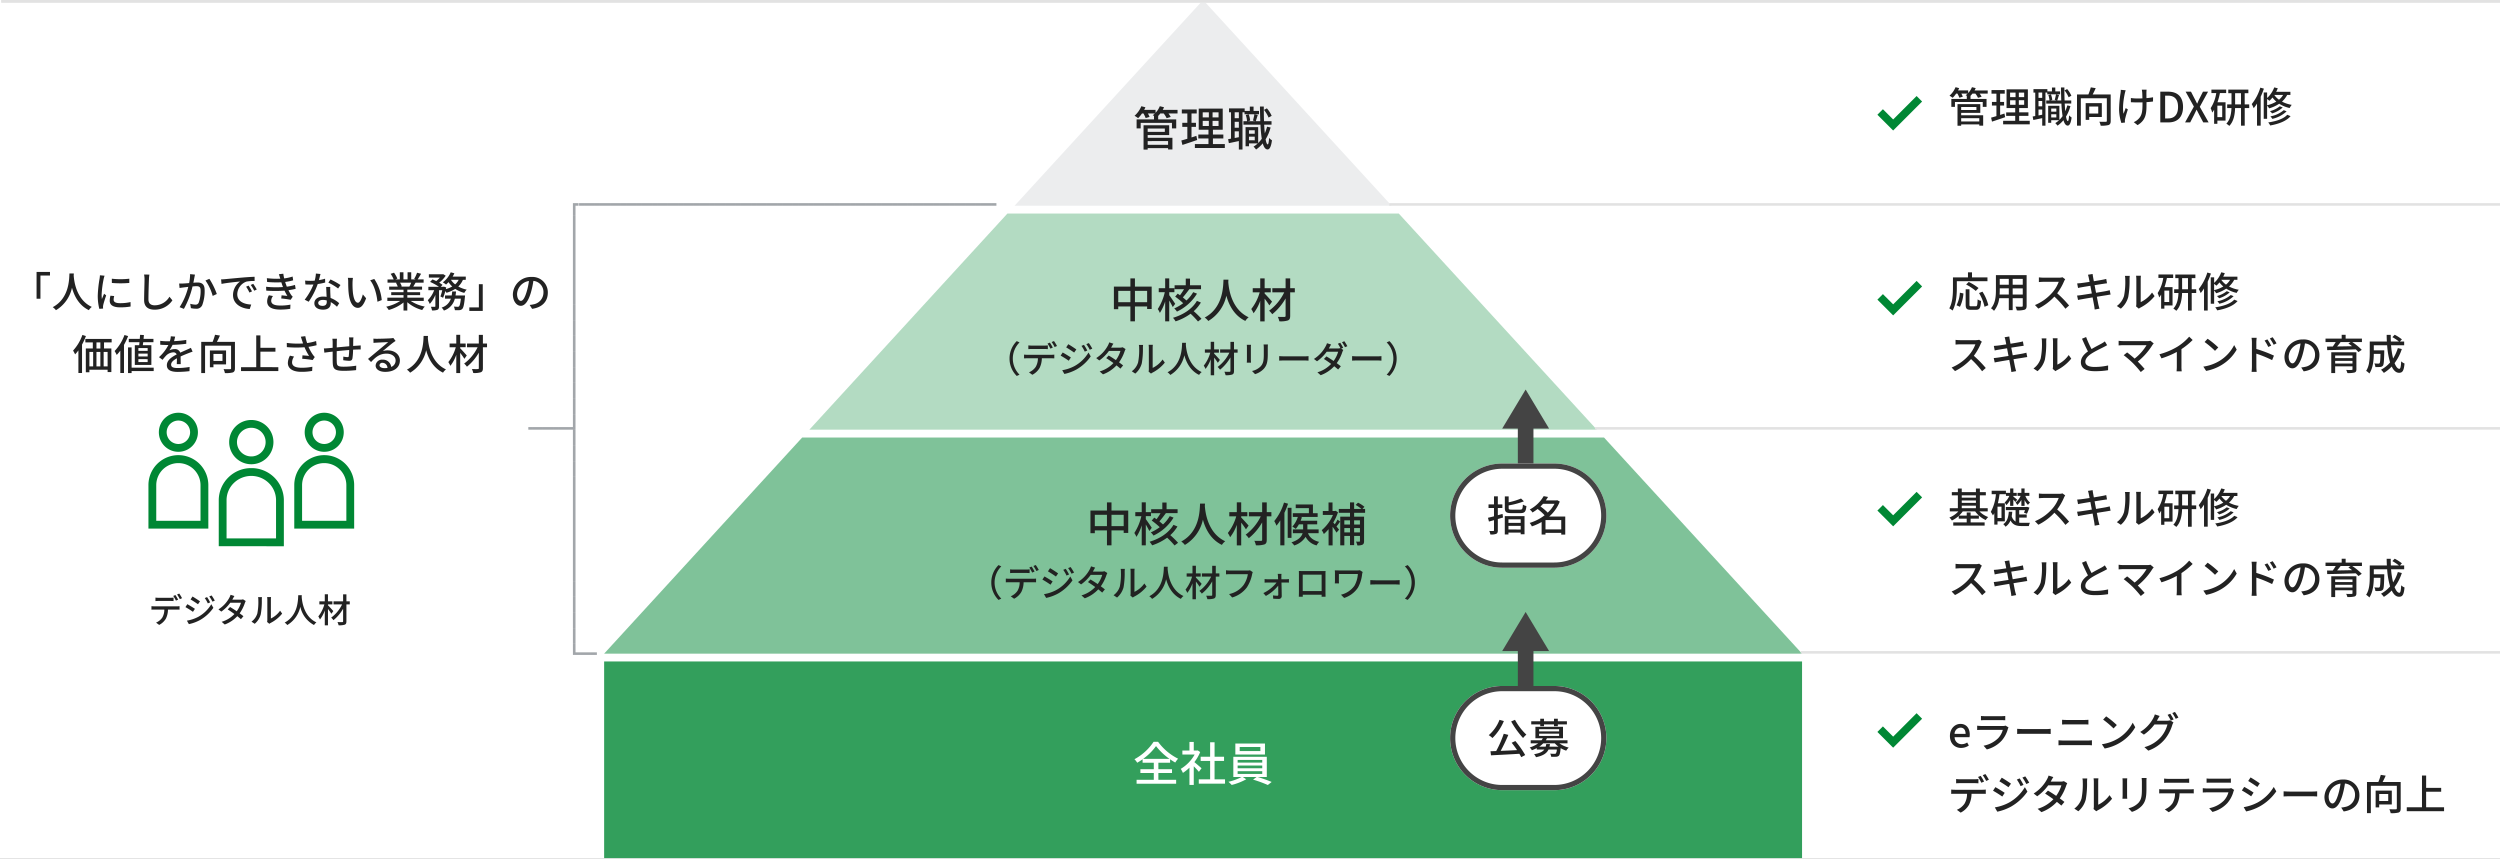
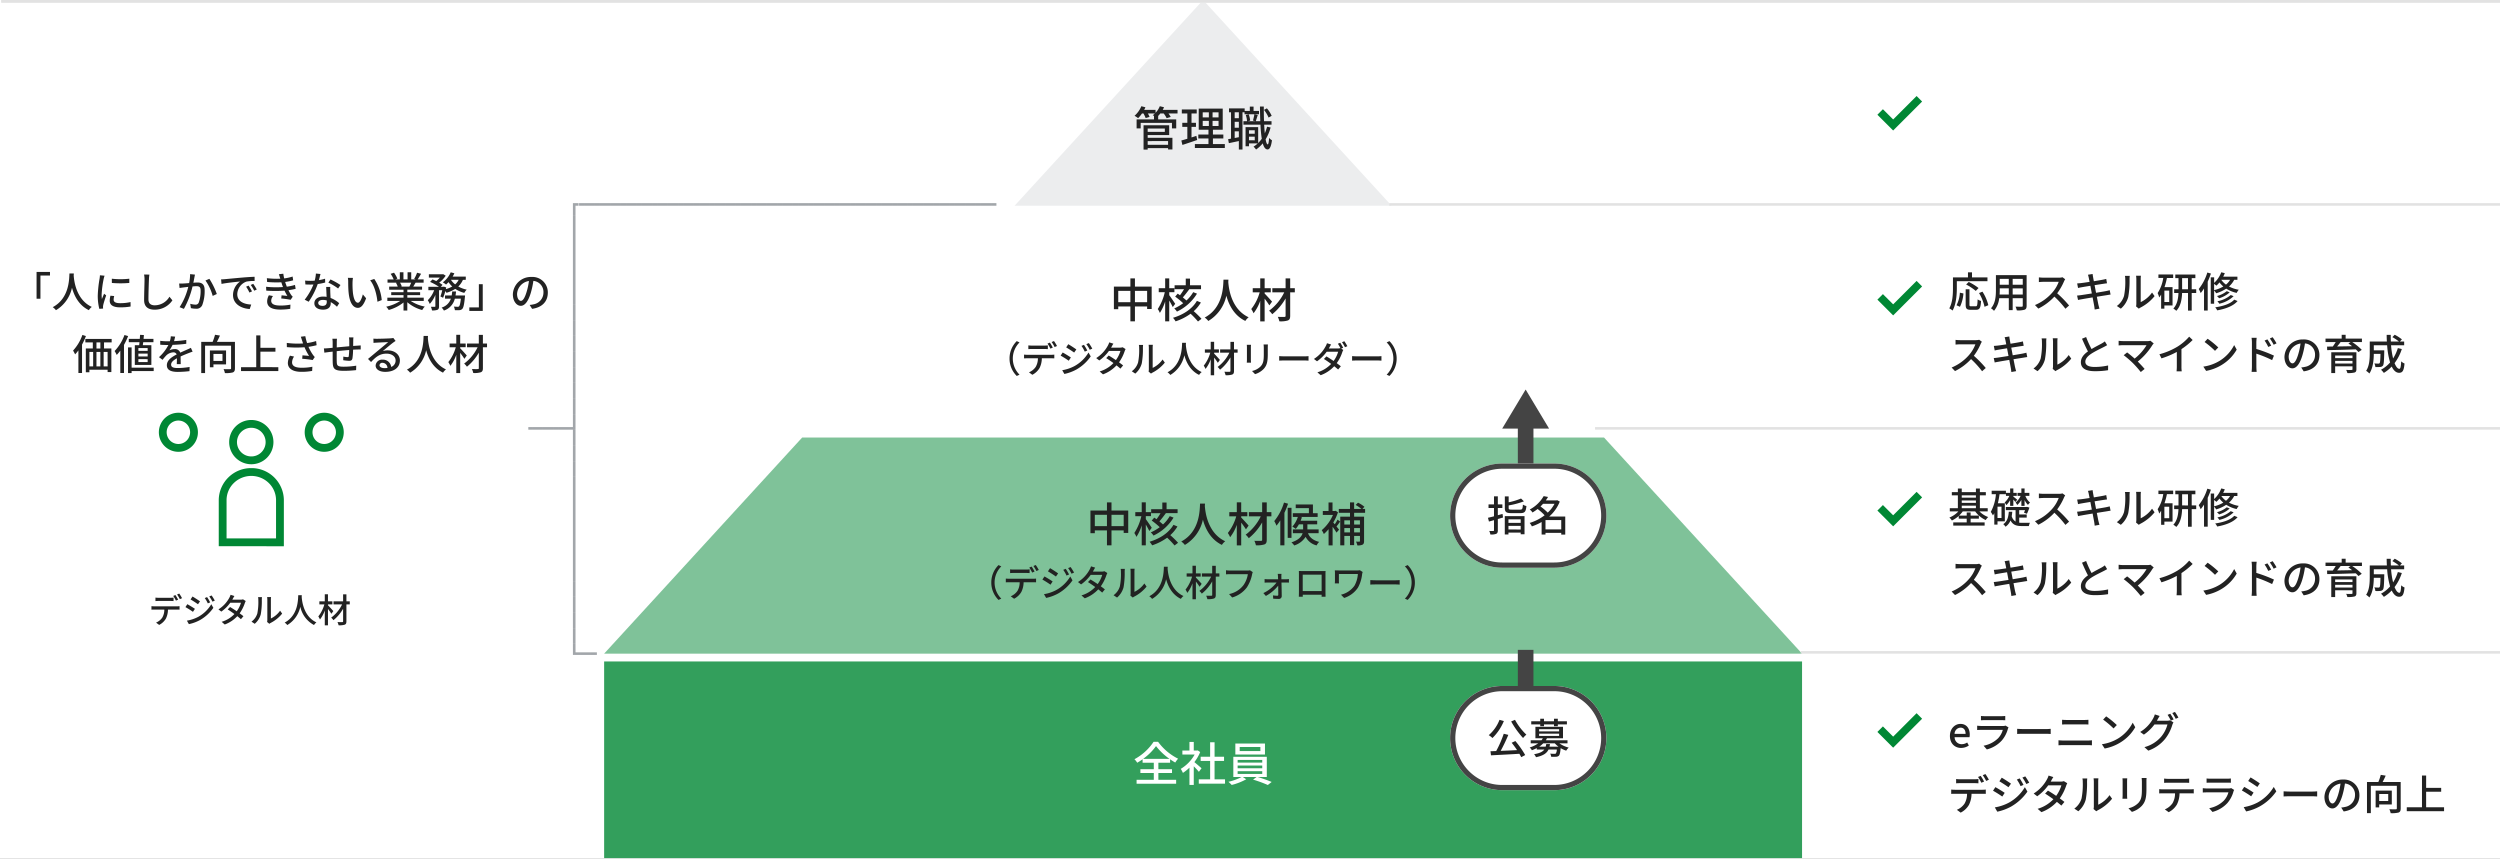
<svg xmlns="http://www.w3.org/2000/svg" width="960" height="330">
  <rect width="100%" height="100%" fill="#333333" stroke="none" />
  <defs>
    <clipPath id="b">
      <path d="m230 0 230 251H0Z" transform="translate(231.988)" fill="#eff3f5" stroke="#707070" />
    </clipPath>
    <clipPath id="a">
      <path d="M0 0h960v330H0z" />
    </clipPath>
  </defs>
  <g clip-path="url(#a)">
    <path fill="#fff" d="M0 0h960v330H0z" />
    <path d="M960 1H.5V0H960Z" fill="#e2e2e2" />
    <path d="M96.5 164.271a5.5 5.5 0 1 0 5.5 5.5 5.506 5.506 0 0 0-5.5-5.5m0-3a8.5 8.5 0 1 1-8.5 8.5 8.5 8.5 0 0 1 8.5-8.5Zm9.5 45.482v-14.839a9.2 9.2 0 0 0-2.823-6.47 9.622 9.622 0 0 0-13.35 0 9.2 9.2 0 0 0-2.827 6.47v14.839h19m3 3H84V191.86a12.42 12.42 0 0 1 12.5-12.107A12.42 12.42 0 0 1 109 191.86Zm15.5-48.26a4.5 4.5 0 1 0 4.5 4.5 4.505 4.505 0 0 0-4.5-4.5m0-3a7.5 7.5 0 1 1-7.5 7.5 7.5 7.5 0 0 1 7.5-7.5Zm-56 3a4.5 4.5 0 1 0 4.5 4.5 4.505 4.505 0 0 0-4.5-4.5m0-3a7.5 7.5 0 1 1-7.5 7.5 7.5 7.5 0 0 1 7.5-7.5Z" fill="#008734" />
-     <path d="M133 199.978v-13.647a8.5 8.5 0 0 0-17 0v13.647h17m3 3h-23v-16.7a11.5 11.5 0 0 1 23 0Zm-59-3v-13.647a8.5 8.5 0 0 0-17 0v13.647h17m3 3H57v-16.7a11.5 11.5 0 0 1 23 0Z" fill="#008734" />
    <path d="M14.042 104.432v10.288h1.488v-8.912h3.664v-1.376Zm12.624.576c-.112 2.112-.016 9.536-6.416 12.944a5.093 5.093 0 0 1 1.232 1.168 13.281 13.281 0 0 0 6.16-8.64c.832 3.088 2.608 6.752 6.48 8.624a4.82 4.82 0 0 1 1.136-1.248c-5.984-2.756-6.816-9.936-6.958-12.064.032-.288.032-.56.048-.784Zm16.272 2.016.016 1.632a40.778 40.778 0 0 0 6.7 0v-1.632a29.485 29.485 0 0 1-6.716 0Zm.912 6.656-1.44-.128a8.1 8.1 0 0 0-.272 1.968c0 1.552 1.248 2.5 3.968 2.5a21.952 21.952 0 0 0 4.048-.32l-.032-1.712a17.181 17.181 0 0 1-3.984.432c-1.936 0-2.5-.592-2.5-1.312a5.558 5.558 0 0 1 .212-1.428Zm-3.7-7.808-1.776-.16a11.631 11.631 0 0 1-.144 1.328 46.173 46.173 0 0 0-.688 6.384 20.332 20.332 0 0 0 .592 5.168l1.456-.1a8.21 8.21 0 0 1-.032-.592 3.128 3.128 0 0 1 .08-.736c.16-.8.72-2.512 1.136-3.728l-.8-.64c-.256.592-.576 1.376-.848 2.032a15.788 15.788 0 0 1-.1-1.712 38.371 38.371 0 0 1 .784-6.032 11.474 11.474 0 0 1 .344-1.212Zm17.22-.432-2.048-.016a9.259 9.259 0 0 1 .178 1.856c0 1.536-.16 5.664-.16 7.936 0 2.656 1.632 3.7 4.064 3.7a8.125 8.125 0 0 0 6.8-3.584l-1.136-1.392a6.556 6.556 0 0 1-5.632 3.3c-1.392 0-2.432-.576-2.432-2.272 0-2.208.112-5.9.192-7.68a14.593 14.593 0 0 1 .174-1.848Zm17.5.016-1.87-.192a17.883 17.883 0 0 1-.368 3.44c-.912.08-1.776.144-2.288.16-.544.016-1.008.032-1.552 0l.16 1.728c.448-.08 1.184-.176 1.584-.224a89.508 89.508 0 0 1 1.76-.208 25.392 25.392 0 0 1-3.328 7.792l1.648.656A33.408 33.408 0 0 0 73.93 110c.608-.064 1.136-.1 1.472-.1 1.008 0 1.632.24 1.632 1.616a13 13 0 0 1-.72 4.688 1.254 1.254 0 0 1-1.314.772 8.333 8.333 0 0 1-1.952-.32l.256 1.664a9 9 0 0 0 1.9.224 2.355 2.355 0 0 0 2.464-1.392 15.492 15.492 0 0 0 .912-5.808c0-2.24-1.168-2.864-2.72-2.864-.368 0-.944.032-1.6.1.144-.752.288-1.52.384-2.016.07-.356.15-.772.23-1.108Zm5.52 1.616-1.488.64a19.1 19.1 0 0 1 2.768 5.92l1.584-.736a27.711 27.711 0 0 0-2.86-5.824Zm4.512.208.16 1.744c1.792-.384 5.52-.768 7.136-.928a6.418 6.418 0 0 0-2.72 5.2c0 3.52 3.28 5.2 6.416 5.36l.576-1.712c-2.64-.112-5.36-1.088-5.36-4a5.305 5.305 0 0 1 3.54-4.816 15.419 15.419 0 0 1 3.12-.228v-1.612c-1.1.032-2.7.128-4.416.272-2.944.256-5.792.528-6.96.64-.32.032-.88.064-1.488.08Zm10.56 2.4-.96.416a15.131 15.131 0 0 1 1.28 2.24l.992-.448a22.338 22.338 0 0 0-1.308-2.208Zm1.776-.688-.96.432a15.016 15.016 0 0 1 1.344 2.208l.976-.464a23.113 23.113 0 0 0-1.356-2.176Zm10.34-2.112.048.144a32.56 32.56 0 0 1-5.152-.208l.1 1.456a37.923 37.923 0 0 0 5.456.128c.112.336.224.7.368 1.12.08.224.176.464.272.7a37.389 37.389 0 0 1-6.5-.1l.08 1.488a51.075 51.075 0 0 0 7.008 0 16.5 16.5 0 0 0 1.088 2.016c-.5-.048-1.456-.144-2.224-.224l-.128 1.216a35.327 35.327 0 0 1 3.616.5l.8-1.184a4.175 4.175 0 0 1-.656-.752 15.054 15.054 0 0 1-.992-1.744 26.057 26.057 0 0 0 2.768-.528l-.256-1.5a17.617 17.617 0 0 1-3.136.672c-.112-.3-.224-.592-.32-.864-.112-.288-.208-.608-.32-.944a22.128 22.128 0 0 0 3.072-.624l-.208-1.456a17.584 17.584 0 0 1-3.232.72 14.9 14.9 0 0 1-.336-1.808l-1.712.192c.192.528.352 1.072.496 1.584Zm-2.752 6.8-1.568-.3a4.84 4.84 0 0 0-.672 2.4c.032 2.16 1.888 3.1 5.056 3.1a25.261 25.261 0 0 0 3.808-.288l.08-1.616a18.9 18.9 0 0 1-3.9.352c-2.336 0-3.488-.592-3.488-1.856a3.072 3.072 0 0 1 .684-1.792Zm18.24-8.464-1.76-.176a13.058 13.058 0 0 1-.464 2.736c-.56.048-1.12.064-1.648.064-.64 0-1.408-.032-2.032-.1l.112 1.488c.64.032 1.312.048 1.92.048.384 0 .768-.016 1.168-.032a24.028 24.028 0 0 1-3.36 5.84l1.536.784a28.627 28.627 0 0 0 3.472-6.8 21.477 21.477 0 0 0 2.864-.576l-.048-1.472a15.3 15.3 0 0 1-2.352.544c.24-.892.464-1.788.592-2.348ZM122.2 116.3c0-.656.72-1.136 1.776-1.136a5.571 5.571 0 0 1 1.488.208c.016.208.016.4.016.544 0 .864-.4 1.536-1.616 1.536-1.086.004-1.664-.46-1.664-1.152Zm4.624-6.128h-1.568c.032 1.056.112 2.56.16 3.824a9.173 9.173 0 0 0-1.36-.112c-1.984 0-3.344 1.056-3.344 2.56 0 1.664 1.5 2.464 3.36 2.464 2.112 0 2.928-1.1 2.928-2.464V116a12.487 12.487 0 0 1 2.4 1.792l.848-1.36a10.426 10.426 0 0 0-3.312-2.016c-.048-.912-.1-1.84-.112-2.368-.014-.64-.03-1.2.002-1.872Zm3.008.608.912-1.328a28.323 28.323 0 0 0-3.84-2.144l-.816 1.232a20.345 20.345 0 0 1 3.746 2.244Zm5.7-4.064-1.952-.032a8.185 8.185 0 0 1 .128 1.5c0 .96.016 2.88.176 4.288.432 4.208 1.92 5.744 3.536 5.744 1.168 0 2.16-.944 3.168-3.68l-1.264-1.488c-.368 1.456-1.072 3.2-1.872 3.2-1.072 0-1.728-1.7-1.968-4.208a35.821 35.821 0 0 1-.112-3.6 13.1 13.1 0 0 1 .158-1.72Zm8.192.4-1.584.528c1.616 1.92 2.528 5.472 2.8 8.224l1.648-.64a17.428 17.428 0 0 0-2.866-8.108Zm14.176 1.428a14.933 14.933 0 0 1-.7 1.52h-3.376l.464-.1a6.732 6.732 0 0 0-.688-1.424Zm4.816 7.008V114.3h-6.3v-.976h4.912v-1.12h-4.918v-.96h5.664v-1.18h-3.392c.272-.448.592-.976.9-1.52h3.088V107.3h-2.3a25.032 25.032 0 0 0 1.32-2.18l-1.536-.384a13.944 13.944 0 0 1-1.12 2.368l.608.192h-1.728v-2.736h-1.408v2.74h-1.584v-2.74h-1.392v2.74h-1.76l.816-.3a11.122 11.122 0 0 0-1.28-2.288l-1.3.432a12 12 0 0 1 1.168 2.16h-2.364v1.24h3.632l-.384.064a7.926 7.926 0 0 1 .672 1.456h-3.28v1.184h5.5v.96h-4.72v1.12h4.72v.972h-6.208v1.248h4.944a15.524 15.524 0 0 1-5.392 2.224 6.677 6.677 0 0 1 .976 1.264 15.893 15.893 0 0 0 5.68-2.88v3.1h1.456v-3.208a14.273 14.273 0 0 0 5.728 3.008 6.682 6.682 0 0 1 .992-1.328 14.694 14.694 0 0 1-5.424-2.176Zm12.208-2.1c.08-.5.144-.992.192-1.52h-1.472a21.884 21.884 0 0 1-.192 1.52h-2.56v1.248h2.24a5.29 5.29 0 0 1-3.552 3.408 4.408 4.408 0 0 1 .88 1.152 6.4 6.4 0 0 0 4.192-4.56h2.32c-.208 1.872-.432 2.688-.7 2.928a.613.613 0 0 1-.512.176c-.272 0-.864-.016-1.488-.08a3.88 3.88 0 0 1 .4 1.376 16.141 16.141 0 0 0 1.776 0 1.7 1.7 0 0 0 1.072-.48c.448-.48.736-1.712 1.008-4.576a7.25 7.25 0 0 0 .048-.592Zm1.2-6a5.792 5.792 0 0 1-1.344 1.76 7.272 7.272 0 0 1-1.616-1.76Zm2.736 0v-1.244h-5.04a13.535 13.535 0 0 0 .656-1.264l-1.392-.384a9.542 9.542 0 0 1-3.04 3.856 8.8 8.8 0 0 1 1.232.848 10.33 10.33 0 0 0 .96-.928 9.436 9.436 0 0 0 1.424 1.68 10.6 10.6 0 0 1-2.448 1.008c.048-.224.1-.432.144-.64l-.9-.32-.224.08h-.992l.688-.752a11.084 11.084 0 0 0-1.28-.848 11.234 11.234 0 0 0 2.5-2.672l-.96-.592-.24.048h-5.264v1.264h4.208a9.11 9.11 0 0 1-1.376 1.344c-.48-.24-.992-.464-1.44-.64l-.928.96a19.824 19.824 0 0 1 3.424 1.888h-4.08v1.3h2.224a10.581 10.581 0 0 1-2.448 3.84 7.14 7.14 0 0 1 .752 1.424 11.313 11.313 0 0 0 2.16-3.472v4.336c0 .192-.064.224-.256.24s-.832.016-1.472-.016a5.275 5.275 0 0 1 .432 1.408 5.532 5.532 0 0 0 2.112-.24c.48-.256.592-.656.592-1.376v-6.148h1.232a17.59 17.59 0 0 1-.7 2.4l1.024.512a21.784 21.784 0 0 0 .88-2.576 4.262 4.262 0 0 1 .416.656 13.269 13.269 0 0 0 3.376-1.5 11.369 11.369 0 0 0 3.472 1.536 5.506 5.506 0 0 1 .928-1.248 11.265 11.265 0 0 1-3.232-1.2 7.726 7.726 0 0 0 1.776-2.56Zm6.512 11.952V109.12h-1.488v8.912h-3.664v1.376Zm24.992-7.024a5.922 5.922 0 0 0-6.272-6.032 6.935 6.935 0 0 0-7.152 6.656c0 2.672 1.456 4.432 3.04 4.432s2.912-1.808 3.872-5.072a31.859 31.859 0 0 0 .96-4.5 4.254 4.254 0 0 1 3.872 4.464 4.6 4.6 0 0 1-3.872 4.544 9.889 9.889 0 0 1-1.424.224l.944 1.5c3.886-.548 6.03-2.852 6.03-6.212Zm-11.808.464a5.348 5.348 0 0 1 4.56-4.944 25.474 25.474 0 0 1-.88 4.128c-.736 2.464-1.488 3.5-2.208 3.5-.69.008-1.474-.84-1.474-2.68ZM31.642 128.608a17.238 17.238 0 0 1-3.584 6.016 13.141 13.141 0 0 1 .784 1.456 15.8 15.8 0 0 0 1.264-1.536v8.7H31.5V132.32a24.041 24.041 0 0 0 1.488-3.28Zm6.9 5.216h-1.5v-2.336h1.5Zm2.784 6.864H39.8v-5.536h1.52Zm-6.996-5.536h1.44v5.536h-1.44Zm4.208 0v5.536h-1.5v-5.536Zm4.336-3.664v-1.344h-10.1v1.344h2.864v2.336h-2.684v9.136h1.376v-.976h6.992v.9h1.44v-9.06h-2.816v-2.336Zm13.826 3.248h-3.554v-1.088H56.7Zm0 2.144h-3.554v-1.088H56.7Zm0 2.16h-3.554v-1.12H56.7Zm-4.93-6.48v7.568h6.352v-7.568h-3.28c.048-.352.1-.752.16-1.152h3.92v-1.28H55.13c.048-.5.1-1.008.128-1.472l-1.472-.08c-.032.48-.064 1.008-.112 1.552H49.45v1.28h4.112c-.032.4-.08.8-.128 1.152Zm-3.97-3.92a17.784 17.784 0 0 1-3.79 6.16 11.577 11.577 0 0 1 .816 1.5 18.569 18.569 0 0 0 1.374-1.66v8.592h1.41v-10.8a25.825 25.825 0 0 0 1.584-3.376Zm11.218 12.544h-8.48v-7.776h-1.376v9.84h1.376v-.768h8.48Zm8.24-11.92-1.664-.128a7.968 7.968 0 0 1-.368 1.9c-.32.016-.64.016-.944.016a20.681 20.681 0 0 1-2.752-.176v1.5c.9.064 2 .1 2.672.1h.464a16.076 16.076 0 0 1-3.616 4.672l1.376 1.024a17.4 17.4 0 0 1 1.456-1.712 4.078 4.078 0 0 1 2.656-1.152 1.288 1.288 0 0 1 1.312.8c-1.856.944-3.776 2.192-3.776 4.16 0 1.984 1.856 2.544 4.24 2.544a40.743 40.743 0 0 0 4.448-.288l.048-1.616a27.245 27.245 0 0 1-4.448.416c-1.616 0-2.656-.224-2.656-1.312 0-.944.864-1.68 2.24-2.432-.016.784-.032 1.7-.064 2.256H69.4c-.016-.768-.032-2.048-.048-2.96a57.96 57.96 0 0 1 2.976-1.248 25.33 25.33 0 0 1 1.632-.592l-.656-1.472c-.512.256-.976.464-1.52.7-.752.352-1.568.688-2.56 1.152a2.106 2.106 0 0 0-2.144-1.36 4.7 4.7 0 0 0-2.048.48 12.839 12.839 0 0 0 1.232-2.112 49.437 49.437 0 0 0 5.264-.416v-1.48a36.887 36.887 0 0 1-4.7.464c.206-.692.334-1.28.43-1.728Zm18.176 6.636v2.688h-3.472V135.9Zm1.376 4.02v-5.328H80.6v6.448h1.36v-1.12Zm3.408-8.64H83.29c.4-.736.816-1.616 1.168-2.432l-1.888-.3a20.454 20.454 0 0 1-.928 2.736h-4.368v11.964h1.472v-10.512h9.984v8.672c0 .272-.1.352-.416.368-.3.016-1.408.016-2.464-.032a5.68 5.68 0 0 1 .512 1.52 10.413 10.413 0 0 0 3.056-.256c.592-.256.8-.72.8-1.584Zm9.776 9.712v-5.952h5.776v-1.488h-5.776V128.8h-1.6v12.192h-5.84v1.5h14.32v-1.5Zm15.968-10.336c.112.32.256.736.416 1.232a33.012 33.012 0 0 1-6.256-.208l.032 1.616a42.074 42.074 0 0 0 6.784.048 22.018 22.018 0 0 0 1.744 3.328c-.544-.064-1.68-.16-2.528-.224l-.112 1.328a38.368 38.368 0 0 1 4.032.48l.8-1.152a7.58 7.58 0 0 1-.768-.944 17.829 17.829 0 0 1-1.648-2.976 27.575 27.575 0 0 0 3.12-.624l-.192-1.6a19.768 19.768 0 0 1-3.456.768 17.4 17.4 0 0 1-.688-2.64l-1.728.208c.176.48.336 1.004.448 1.36Zm-3.04 6.272-1.584-.352a6.28 6.28 0 0 0-.8 2.8c0 2.224 1.984 3.392 5.12 3.408a21.853 21.853 0 0 0 4.208-.352l.08-1.6a20.232 20.232 0 0 1-4.192.384c-2.3-.016-3.6-.64-3.6-2.08a4.049 4.049 0 0 1 .768-2.208Zm22.8-7.36h-1.712a10.569 10.569 0 0 1 .112 1.312v2.08c-1.6.144-3.344.3-4.816.448.016-.768.016-1.44.016-1.888a12.638 12.638 0 0 1 .08-1.456h-1.776a9.505 9.505 0 0 1 .112 1.536v1.952c-.672.064-1.2.112-1.552.144-.672.064-1.328.1-1.808.1l.176 1.632a94.613 94.613 0 0 1 1.744-.24c.352-.048.848-.1 1.44-.16 0 1.536 0 3.184.016 3.872.064 2.64.48 3.5 4.368 3.5a45.037 45.037 0 0 0 4.624-.272l.048-1.712a29.867 29.867 0 0 1-4.768.4c-2.608 0-2.672-.512-2.72-2.16-.032-.656-.016-2.24 0-3.808 1.488-.16 3.232-.32 4.784-.448a22.8 22.8 0 0 1-.16 2.32c-.032.352-.192.416-.56.416a9.321 9.321 0 0 1-1.536-.208l-.034 1.392a18.845 18.845 0 0 0 2.24.24c.768 0 1.136-.208 1.3-.976a24.371 24.371 0 0 0 .24-3.3c.592-.032 1.12-.064 1.536-.064.416-.016 1.12-.032 1.392-.016v-1.564c-.416.032-.96.08-1.376.1-.448.032-.976.064-1.52.112.016-.64.016-1.328.032-2.016a9.508 9.508 0 0 1 .078-1.268Zm10 10.656a1.063 1.063 0 0 1 1.168-.912 1.965 1.965 0 0 1 1.888 1.984 8.526 8.526 0 0 1-1.136.064c-1.136 0-1.92-.432-1.92-1.136Zm-2.336-10.192.048 1.648c.368-.048.784-.08 1.184-.1.832-.048 3.6-.176 4.448-.208-.8.7-2.656 2.24-3.552 2.976-.944.784-2.944 2.464-4.192 3.488l1.168 1.184c1.888-2.016 3.392-3.216 5.952-3.216 2 0 3.472 1.088 3.472 2.592a2.6 2.6 0 0 1-1.7 2.512 3.158 3.158 0 0 0-3.328-2.8 2.432 2.432 0 0 0-2.64 2.256c0 1.456 1.472 2.432 3.68 2.432 3.6 0 5.632-1.824 5.632-4.368 0-2.24-1.984-3.888-4.656-3.888a6.629 6.629 0 0 0-1.92.272c1.136-.928 3.1-2.592 3.92-3.2.336-.256.672-.48 1.008-.688l-.88-1.152a4.77 4.77 0 0 1-1.024.144c-.864.08-4.512.176-5.344.176a11.622 11.622 0 0 1-1.276-.06Zm19.28-1.024c-.112 2.112-.016 9.536-6.416 12.944a5.093 5.093 0 0 1 1.232 1.168 13.281 13.281 0 0 0 6.16-8.64c.832 3.088 2.608 6.752 6.48 8.624a4.82 4.82 0 0 1 1.136-1.248c-5.984-2.752-6.816-9.936-6.96-12.064.032-.288.032-.56.048-.784Zm16.576 7.5c-.368-.432-1.9-2.144-2.528-2.752v-.416h2.1v-1.42h-2.1v-3.344h-1.5v3.344h-2.56v1.424h2.368a16.146 16.146 0 0 1-2.864 5.7 8.373 8.373 0 0 1 .784 1.44 14.774 14.774 0 0 0 2.272-4.24v7.024h1.5V135.5a27.924 27.924 0 0 1 1.616 2.288Zm7.776-4.592h-1.584v-3.324h-1.568v3.328h-4.528v1.424h4.062a16.941 16.941 0 0 1-5.168 6.272 6.334 6.334 0 0 1 1.072 1.2 19.117 19.117 0 0 0 4.56-5.392v5.92c0 .288-.112.384-.4.384-.288.016-1.3.016-2.256-.016a7.157 7.157 0 0 1 .528 1.52 8.241 8.241 0 0 0 2.9-.288c.576-.24.8-.656.8-1.6v-8h1.584ZM59.691 229.477v1.339c.351-.026.832-.052 1.274-.052h4.381c.416 0 .884.026 1.3.052v-1.339a10.9 10.9 0 0 1-1.3.078h-4.394a9.8 9.8 0 0 1-1.261-.078Zm-1.534 3.289v1.352c.364-.026.793-.039 1.183-.039h3.76a6.009 6.009 0 0 1-.78 3.068 5.414 5.414 0 0 1-2.4 1.937l1.2.884a6.357 6.357 0 0 0 2.587-2.431 7.979 7.979 0 0 0 .793-3.458h3.354c.338 0 .78.013 1.092.026v-1.339a8.293 8.293 0 0 1-1.092.065H59.34a11.391 11.391 0 0 1-1.183-.065Zm9.2-4.277-.832.351a15.517 15.517 0 0 1 1.027 1.794l.858-.364a18.839 18.839 0 0 0-1.049-1.781Zm1.469-.559-.832.351a13.047 13.047 0 0 1 1.066 1.794l.845-.377a16.566 16.566 0 0 0-1.075-1.768Zm10.686 1.352-.884.377A11.58 11.58 0 0 1 79.8 231.7l.91-.39a18.939 18.939 0 0 0-1.194-2.028Zm1.742-.624-.9.377a12.634 12.634 0 0 1 1.222 2l.91-.4a19.041 19.041 0 0 0-1.228-1.977Zm-7.332.4-.741 1.131a41.47 41.47 0 0 1 2.847 1.846l.78-1.118c-.62-.439-2.076-1.401-2.882-1.856Zm-2.154 9.272.767 1.339a15.579 15.579 0 0 0 4.316-1.6 15.649 15.649 0 0 0 5.083-4.667l-.793-1.378a13.275 13.275 0 0 1-4.979 4.823 14.276 14.276 0 0 1-4.394 1.483Zm.169-6.318-.728 1.118a32.275 32.275 0 0 1 2.886 1.82l.754-1.157c-.611-.429-2.093-1.339-2.912-1.783Zm18.083-3.146-1.482-.468a6.089 6.089 0 0 1-.494 1.17 11.921 11.921 0 0 1-4.16 4.433l1.1.858a14.723 14.723 0 0 0 3.437-3.406h4.108a10.655 10.655 0 0 1-1.629 3.276 42.083 42.083 0 0 0-2.561-1.638l-.9.923c.754.481 1.69 1.118 2.587 1.768a11.053 11.053 0 0 1-4.914 2.99l1.188 1.038a12.383 12.383 0 0 0 4.825-3.209c.533.429 1.027.832 1.391 1.17l.962-1.144c-.4-.325-.91-.715-1.456-1.105a14.886 14.886 0 0 0 1.989-3.926 6.541 6.541 0 0 1 .351-.806l-1.053-.65a3.027 3.027 0 0 1-.975.143H89.2c.052-.091.091-.169.143-.26.144-.26.417-.767.677-1.157Zm12.545 9.958.858.715a4.041 4.041 0 0 1 .494-.329 13.678 13.678 0 0 0 4.433-3.584l-.793-1.116a9.145 9.145 0 0 1-3.536 2.99v-7.19a7.83 7.83 0 0 1 .065-1.04h-1.508a9.528 9.528 0 0 1 .078 1.04v7.7a3.749 3.749 0 0 1-.091.814Zm-5.993-.114 1.248.829a7.3 7.3 0 0 0 2.314-3.64 28.48 28.48 0 0 0 .4-5.551 9.73 9.73 0 0 1 .066-1.038h-1.506a4.051 4.051 0 0 1 .1 1.053 22.541 22.541 0 0 1-.377 5.187 6.017 6.017 0 0 1-2.245 3.16Zm17.953-10.156c-.091 1.716-.013 7.748-5.213 10.517a4.138 4.138 0 0 1 1 .949 10.791 10.791 0 0 0 5.005-7.02 10.42 10.42 0 0 0 5.266 7.01 3.916 3.916 0 0 1 .923-1.014c-4.862-2.236-5.538-8.073-5.655-9.8.026-.234.026-.455.039-.637Zm13.468 6.1c-.3-.351-1.547-1.742-2.054-2.236v-.338h1.7v-1.16h-1.7v-2.717h-1.222v2.717h-2.08v1.157h1.924a13.118 13.118 0 0 1-2.327 4.633 6.8 6.8 0 0 1 .637 1.17 12 12 0 0 0 1.846-3.45v5.707h1.222v-6.305a22.689 22.689 0 0 1 1.313 1.859Zm6.318-3.734h-1.287v-2.7h-1.274v2.7h-3.679v1.157h3.3a13.765 13.765 0 0 1-4.2 5.1 5.146 5.146 0 0 1 .871.975 15.532 15.532 0 0 0 3.708-4.385v4.81c0 .234-.091.312-.325.312s-1.053.013-1.833-.013a5.816 5.816 0 0 1 .429 1.234 6.7 6.7 0 0 0 2.353-.233c.468-.2.65-.533.65-1.3v-6.5h1.287Z" fill="#222" />
    <path d="M231.988 254h460v76h-460Z" fill="#008734" opacity=".8" />
    <path d="M438.948 291.414a21.812 21.812 0 0 0 4.968-4.914 23.558 23.558 0 0 0 5.184 4.914Zm5.868 5.418h5.238v-1.458h-5.238v-2.484h4.5v-1.332a22.544 22.544 0 0 0 1.98 1.26 9.815 9.815 0 0 1 1.1-1.476 21.3 21.3 0 0 1-7.7-6.5h-1.71a20.492 20.492 0 0 1-7.362 6.7 6.6 6.6 0 0 1 1.062 1.35 21.24 21.24 0 0 0 2.07-1.332v1.33h4.3v2.484h-5.148v1.458h5.148v2.61h-6.606v1.512h15.188v-1.512h-6.822Zm16.578-1.818a86.895 86.895 0 0 0-2.754-2.358 16.634 16.634 0 0 0 2.232-3.87l-.936-.63-.288.054h-1.242v-3.31h-1.656v3.312h-2.718v1.53h4.716a14.834 14.834 0 0 1-5.346 5.506 7.9 7.9 0 0 1 .828 1.552 15.859 15.859 0 0 0 2.52-2.02v6.642h1.656v-7.164c.738.742 1.548 1.602 1.962 2.124Zm5 4.248v-7.056h3.64v-1.62h-3.636v-5.544h-1.71v5.544h-3.636v1.62h3.636v7.056h-4.356v1.656h10.08v-1.656Zm17.594-10.854h-7.942v-1.548h7.942Zm1.764-2.88h-11.38v4.212h11.376Zm-10.498 10.602h9.45v1.062h-9.45Zm0-2.16h9.45v1.044h-9.45Zm0-2.16h9.45v1.026h-9.45Zm11.2 6.57v-7.78h-12.856v7.78h3.15a21.076 21.076 0 0 1-5.04 1.836 10.085 10.085 0 0 1 1.26 1.206 22.664 22.664 0 0 0 5.58-2.178l-1.3-.864h5.26l-1.332.99a47.911 47.911 0 0 1 5.67 2.07l1.476-1.17a53.663 53.663 0 0 0-5.364-1.89Z" fill="#fff" />
    <g clip-path="url(#b)">
      <path d="M231.988-3h460v82h-460Z" fill="#ecedee" />
-       <path fill="#008734" opacity=".3" d="M231.988 82h460v83h-460z" />
      <path fill="#008734" opacity=".5" d="M231.988 168h460v83h-460z" />
    </g>
-     <path d="M760.048 45.384v1.264h-6.96v-1.264Zm-1.104-4.284v1.136h-5.856V41.1Zm-5.856 2.236h7.344v-3.344h-8.752v8.288h1.408v-.5h6.96v.464h1.488v-3.98h-8.448Zm10.192-8.608h-5.056a9.357 9.357 0 0 0 .448-.9l-1.44-.352a7.087 7.087 0 0 1-1.456 2.256v-1.008h-3.888c.16-.288.3-.592.432-.88l-1.392-.364a8.8 8.8 0 0 1-2.32 3.264 9.478 9.478 0 0 1 1.216.816 9.953 9.953 0 0 0 1.328-1.616h.5a9.8 9.8 0 0 1 .748 1.584l1.328-.4a8.685 8.685 0 0 0-.576-1.184h2.416a6.757 6.757 0 0 1-.752.624c.144.064.32.16.512.256h-.08v1.168h-5.936v3.056h1.388V39.16h10.676v1.888h1.456v-3.056h-6.16v-1.168h-.032a8.178 8.178 0 0 0 .768-.88h1.136a7.623 7.623 0 0 1 1.008 1.616l1.392-.416a7.775 7.775 0 0 0-.768-1.2h3.1Zm6.432 8.864c-.544.192-1.12.368-1.664.544V40.52h1.52v-1.376h-1.52V35.96h1.776v-1.376h-5.088v1.376h1.888v3.184H764.9v1.376h1.728v4.064c-.768.24-1.472.432-2.048.592l.348 1.524c1.44-.464 3.3-1.088 5.04-1.7Zm2.16-5.1h2.1v1.744h-2.1Zm0-2.928h2.1v1.728h-2.1Zm5.408 1.724h-2.048V35.56h2.048Zm0 2.944h-2.048v-1.744h2.048Zm-1.92 6.16v-1.9h3.552v-1.348h-3.552V41.5h3.34v-7.2h-8.188v7.2h3.328v1.648h-3.472v1.344h3.472v1.9h-4.64v1.36h10.224v-1.36Zm20.048-9.632a9.883 9.883 0 0 0-1.632-2.56l-.992.528a11.241 11.241 0 0 1 1.568 2.624Zm-11.2.816h-1.424v-2.032h1.424Zm-1.424 6.752v-2.272h1.424v2Zm1.424-3.5h-1.424v-2.036h1.424Zm6.88-5.728h-1.856v-1.488h-1.28V35.1h-1.76v-.88h-5.344v1.328h.688v9.008c-.352.064-.688.128-.992.176l.256 1.356c1.008-.208 2.192-.464 3.408-.72v2.9h1.248v-12.72h.7v.688h4.928Zm-3.424 10.012V43.88h1.968v1.232Zm1.968-3.424v1.184h-1.968v-1.184Zm4.208-1.216a16.027 16.027 0 0 1-.768 2.24c-.1-.88-.16-1.872-.224-2.944h2.512v-1.184h-2.56c-.064-1.552-.08-3.248-.08-4.992h-1.312c.016 1.776.064 3.456.112 4.992h-1.552c.224-.56.448-1.376.7-2.112l-1.168-.24c-.1.624-.32 1.552-.48 2.144l.8.208h-2.54l.784-.192a7.842 7.842 0 0 0-.5-2.128l-.992.224a8.739 8.739 0 0 1 .432 2.1h-1.244v1.184h5.824a40.335 40.335 0 0 0 .448 4.816 10.776 10.776 0 0 1-1.232 1.452v-5.424h-4.3v6.528h1.168v-.976h3.008a8.939 8.939 0 0 1-1.456 1.1 6.7 6.7 0 0 1 .864.992 11.434 11.434 0 0 0 2.284-2.108c.368 1.328.9 2.064 1.632 2.08.544.016 1.184-.592 1.5-3.12a4.8 4.8 0 0 1-.976-.816c-.076 1.404-.236 2.204-.46 2.204-.288 0-.528-.64-.72-1.728a15.063 15.063 0 0 0 1.7-4.032Zm11.888.428v2.688h-3.472V40.9Zm1.372 4.02v-5.328h-6.2v6.448h1.36v-1.12Zm3.408-8.64h-6.924c.4-.736.816-1.616 1.168-2.432l-1.888-.3a20.455 20.455 0 0 1-.928 2.736h-4.368v11.964h1.472V37.736h9.984v8.672c0 .272-.1.352-.416.368-.3.016-1.408.016-2.464-.032a5.68 5.68 0 0 1 .512 1.52 10.413 10.413 0 0 0 3.056-.256c.592-.256.8-.72.8-1.584Zm13.792-1.856h-1.852a9.605 9.605 0 0 1 .16 1.008c.032.416.064 1.376.08 2.352a80.85 80.85 0 0 1-1.92.032 17.35 17.35 0 0 1-2.512-.176v1.616c.736.032 1.792.08 2.528.08.624 0 1.28-.016 1.936-.032v.528c0 2.912-.176 4.56-1.664 5.952a5.221 5.221 0 0 1-1.696 1.116l1.472 1.152c3.3-2.016 3.424-4.5 3.424-8.208v-.624a29.766 29.766 0 0 0 2.5-.24l.016-1.632a23.8 23.8 0 0 1-2.528.336c-.016-.96-.032-1.9-.016-2.256a8.892 8.892 0 0 1 .072-1.004Zm-8.048.24-1.872-.176a8.087 8.087 0 0 1-.08 1.2 43.846 43.846 0 0 0-.576 6.4 17.7 17.7 0 0 0 .88 5.12l1.396-.16c-.016-.192-.048-.432-.048-.592a4.641 4.641 0 0 1 .08-.752 39.54 39.54 0 0 1 1.072-3.68l-.832-.524c-.272.7-.608 1.6-.816 2.192-.528-2.336.032-5.776.48-7.872.08-.308.208-.82.32-1.156ZM829.552 47h3.148c3.52 0 5.584-2.112 5.584-5.936 0-3.84-2.064-5.856-5.68-5.856h-3.052Zm1.856-1.52v-8.752h1.072c2.528 0 3.888 1.392 3.888 4.336 0 2.928-1.36 4.416-3.888 4.416Zm7.664 1.52h1.968l1.5-2.928c.288-.608.592-1.2.912-1.92h.064c.368.72.672 1.312.976 1.92L846.048 47h2.064l-3.392-5.984 3.168-5.808h-1.952l-1.392 2.768c-.272.544-.5 1.072-.8 1.776h-.08c-.352-.7-.608-1.232-.9-1.776l-1.424-2.768h-2.06l3.168 5.712Zm14.256-2.016h-1.856v-4.4h1.856Zm-4.144-9.248h1.856a14.4 14.4 0 0 1-2.16 5.808 7.286 7.286 0 0 1 .592 1.68 9.528 9.528 0 0 0 .752-1.1v5.404h1.248V46.3h3.136v-7.04h-3.088a27.007 27.007 0 0 0 .928-3.52h2.4v-1.344h-5.664Zm9.1 4.352V35.8h2.256v4.288Zm5.408 0h-1.728V35.8h1.408v-1.392h-7.712V35.8h1.24v4.288h-1.664V41.5h1.648c-.08 2.048-.448 4.4-1.968 5.984a7.851 7.851 0 0 1 1.136.864c1.728-1.792 2.144-4.448 2.224-6.848h2.272v6.764h1.424V41.5h1.728Zm4.272-6.432a18.594 18.594 0 0 1-3.3 6.32 11.658 11.658 0 0 1 .752 1.568 15.854 15.854 0 0 0 1.28-1.776v8.48h1.408V37.16c.464-1.024.88-2.08 1.232-3.12Zm2.608 4.352c.3.224.688.528.88.7a11.337 11.337 0 0 0 1.184-1.264 8.943 8.943 0 0 0 1.472 1.568 12.475 12.475 0 0 1-3.536 1.408Zm6.144-1.552a6.957 6.957 0 0 1-1.584 1.84 7.4 7.4 0 0 1-1.792-1.824l.016-.016Zm2.8 0v-1.2h-5.472a11.521 11.521 0 0 0 .624-1.36l-1.36-.336a10.437 10.437 0 0 1-2.736 4.08v-2.128h-1.3v10.112h1.3v-5.072a6.882 6.882 0 0 1 .784 1.056 13.968 13.968 0 0 0 3.856-1.776 12.485 12.485 0 0 0 4 1.648 7.02 7.02 0 0 1 .816-1.216 12.4 12.4 0 0 1-3.744-1.248 8.942 8.942 0 0 0 1.984-2.56ZM876.96 42.3a10.906 10.906 0 0 1-5.12 2.384 5.893 5.893 0 0 1 .736.96 11.648 11.648 0 0 0 5.488-2.9Zm-1.52-1.488a9.726 9.726 0 0 1-3.776 1.872 5.144 5.144 0 0 1 .816.864 10.676 10.676 0 0 0 4.08-2.272Zm2.86 3.26c-1.392 1.568-4.224 2.5-7.312 2.944a4.909 4.909 0 0 1 .768 1.168c3.312-.592 6.224-1.7 7.824-3.584Z" fill="#222" />
    <path d="m726.971 50.115-6.054-6.054 2.121-2.121 3.933 3.932 9-9 2.121 2.121Z" fill="#008734" />
    <path d="M751.424 107.968h11.76v-1.44h-5.936v-1.952H755.7v1.952h-5.764v4.064c0 2.288-.112 5.536-1.408 7.808a7.584 7.584 0 0 1 1.264.848c1.392-2.448 1.632-6.16 1.632-8.656Zm8.336 2.64a19.913 19.913 0 0 0-3.76-2.336l-1.008.976a19.729 19.729 0 0 1 3.7 2.464Zm-7.136 7.2a13.853 13.853 0 0 0 1.328-5.12l-1.36-.3a12.089 12.089 0 0 1-1.292 4.828Zm4.3-.192c-.544 0-.656-.1-.656-.656v-5.872h-1.452v5.872c0 1.52.384 2 1.888 2h2.08c1.408 0 1.792-.736 1.936-3.392a4.681 4.681 0 0 1-1.312-.608c-.08 2.256-.16 2.656-.736 2.656Zm3.024-5.088a17.64 17.64 0 0 1 2.112 5.28l1.46-.608a17.1 17.1 0 0 0-2.256-5.2Zm12.916.572v-2.364h3.872v2.364Zm-5.024 0c.048-.592.064-1.184.064-1.728v-.64h3.472v2.368Zm3.536-6.016v2.256H767.9v-2.256Zm5.36 2.256h-3.872v-2.256h3.872Zm1.488-3.68h-11.792v5.7c0 2.256-.16 5.088-1.9 7.024a4.924 4.924 0 0 1 1.168.976 9.178 9.178 0 0 0 2-4.848h3.68v4.576h1.488v-4.576h3.872v2.864c0 .3-.112.4-.4.4-.3 0-1.36.016-2.384-.032a6.148 6.148 0 0 1 .5 1.44 8.759 8.759 0 0 0 2.984-.256c.576-.224.784-.672.784-1.536Zm14.816 1.572-1.04-.768a4.853 4.853 0 0 1-1.392.16h-5.936a17.119 17.119 0 0 1-1.744-.112v1.808c.256-.016 1.12-.1 1.744-.1h5.872a13.164 13.164 0 0 1-2.544 4.228 17.978 17.978 0 0 1-6.576 4.688l1.296 1.364a21 21 0 0 0 6.16-4.608 35.908 35.908 0 0 1 4.24 4.668l1.408-1.248a42.528 42.528 0 0 0-4.576-4.688 21.9 21.9 0 0 0 2.624-4.56 5.523 5.523 0 0 1 .464-.832Zm9.04-.592c.048.224.16.8.32 1.6-1.456.224-2.784.416-3.376.48-.5.048-.944.08-1.392.112l.336 1.76c.512-.128.9-.208 1.376-.288.56-.1 1.888-.32 3.36-.56.176.928.368 1.952.56 2.944-1.728.272-3.36.528-4.144.64-.448.064-1.12.144-1.52.16l.368 1.712c.352-.1.832-.192 1.488-.3.752-.144 2.368-.416 4.112-.7.272 1.488.512 2.688.576 3.088.1.48.144.992.224 1.568l1.84-.336c-.16-.48-.3-1.04-.416-1.5-.1-.432-.32-1.632-.608-3.072 1.488-.24 2.9-.464 3.728-.592.608-.1 1.184-.208 1.552-.24l-.336-1.68c-.368.112-.9.224-1.5.352-.768.144-2.192.384-3.744.64-.192-.992-.384-2.016-.56-2.928 1.44-.224 2.784-.432 3.488-.544.448-.064.992-.144 1.28-.176l-.3-1.68c-.32.1-.816.208-1.312.3-.624.128-1.984.352-3.44.592-.16-.832-.272-1.44-.3-1.632-.08-.352-.128-.848-.176-1.152l-1.792.288a9.114 9.114 0 0 1 .308 1.144Zm18.16 11.008 1.06.88a4.974 4.974 0 0 1 .608-.4 16.835 16.835 0 0 0 5.452-4.416l-.976-1.376a11.256 11.256 0 0 1-4.352 3.68v-8.848a9.637 9.637 0 0 1 .08-1.28h-1.856a11.727 11.727 0 0 1 .1 1.28v9.472a4.614 4.614 0 0 1-.116 1.008Zm-7.376-.148 1.536 1.028a8.989 8.989 0 0 0 2.848-4.48 35.052 35.052 0 0 0 .5-6.832 11.977 11.977 0 0 1 .08-1.28h-1.86a4.986 4.986 0 0 1 .128 1.3 27.743 27.743 0 0 1-.464 6.384 7.406 7.406 0 0 1-2.768 3.88Zm20.112-1.52h-1.856v-4.4h1.856Zm-4.144-9.248h1.856a14.4 14.4 0 0 1-2.16 5.808 7.286 7.286 0 0 1 .592 1.68 9.528 9.528 0 0 0 .752-1.1v5.408h1.248V117.3h3.136v-7.04h-3.088a27.007 27.007 0 0 0 .928-3.52h2.4v-1.344h-5.664Zm9.1 4.352V106.8h2.256v4.288Zm5.408 0h-1.724V106.8h1.408v-1.392h-7.712v1.392h1.232v4.288h-1.664v1.412h1.648c-.08 2.044-.448 4.4-1.968 5.98a7.851 7.851 0 0 1 1.136.864c1.728-1.792 2.144-4.444 2.224-6.844h2.272v6.764h1.424V112.5h1.728Zm4.272-6.432a18.594 18.594 0 0 1-3.3 6.32 11.658 11.658 0 0 1 .752 1.568 15.854 15.854 0 0 0 1.28-1.776v8.48h1.416V108.16c.464-1.024.88-2.08 1.232-3.12Zm2.608 4.352c.3.224.688.528.88.7a11.337 11.337 0 0 0 1.184-1.264 8.943 8.943 0 0 0 1.472 1.568 12.475 12.475 0 0 1-3.536 1.408Zm6.144-1.552a6.958 6.958 0 0 1-1.584 1.84 7.4 7.4 0 0 1-1.792-1.824l.016-.016Zm2.8 0v-1.2H853.7a11.521 11.521 0 0 0 .624-1.36l-1.36-.336a10.437 10.437 0 0 1-2.736 4.08v-2.128h-1.3v10.116h1.3v-5.072a6.882 6.882 0 0 1 .784 1.056 13.968 13.968 0 0 0 3.856-1.776 12.484 12.484 0 0 0 4 1.648 7.021 7.021 0 0 1 .816-1.216 12.4 12.4 0 0 1-3.744-1.248 8.942 8.942 0 0 0 1.984-2.56Zm-2.56 5.84a10.906 10.906 0 0 1-5.12 2.384 5.893 5.893 0 0 1 .736.96 11.648 11.648 0 0 0 5.488-2.9Zm-1.52-1.488a9.726 9.726 0 0 1-3.776 1.872 5.144 5.144 0 0 1 .816.864 10.676 10.676 0 0 0 4.08-2.272Zm2.864 3.264c-1.392 1.568-4.224 2.5-7.312 2.944a4.909 4.909 0 0 1 .768 1.168c3.312-.592 6.224-1.7 7.824-3.584Zm-96.908 16.164-1.04-.768a4.853 4.853 0 0 1-1.392.16h-5.936a17.119 17.119 0 0 1-1.744-.112v1.808c.256-.016 1.12-.1 1.744-.1h5.872a13.164 13.164 0 0 1-2.544 4.228 17.978 17.978 0 0 1-6.576 4.688l1.3 1.36a21 21 0 0 0 6.16-4.608 35.907 35.907 0 0 1 4.24 4.672l1.408-1.248a42.528 42.528 0 0 0-4.576-4.688 21.9 21.9 0 0 0 2.624-4.56 5.523 5.523 0 0 1 .46-.832Zm9.04-.592c.048.224.16.8.32 1.6-1.456.224-2.784.416-3.376.48-.5.048-.944.08-1.392.112l.336 1.76c.512-.128.9-.208 1.376-.288.56-.1 1.888-.32 3.36-.56.176.928.368 1.952.56 2.944-1.728.272-3.36.528-4.144.64-.448.064-1.12.144-1.52.16l.368 1.712c.352-.1.832-.192 1.488-.3.752-.144 2.368-.416 4.112-.7.272 1.488.512 2.688.576 3.088.1.48.144.992.224 1.568l1.84-.336c-.16-.48-.3-1.04-.416-1.5-.1-.432-.32-1.632-.608-3.072 1.488-.24 2.9-.464 3.728-.592.608-.1 1.184-.208 1.552-.24l-.336-1.68c-.368.112-.9.224-1.5.352-.768.144-2.192.384-3.744.64-.192-.992-.384-2.016-.56-2.928 1.44-.224 2.784-.432 3.488-.544.448-.064.992-.144 1.28-.176l-.3-1.68c-.32.1-.816.208-1.312.3-.624.128-1.984.352-3.44.592-.16-.832-.272-1.44-.3-1.632-.08-.352-.128-.848-.176-1.152l-1.792.288a9.113 9.113 0 0 1 .308 1.144Zm18.16 11.008 1.056.88a4.973 4.973 0 0 1 .608-.4 16.835 16.835 0 0 0 5.456-4.416l-.976-1.376a11.256 11.256 0 0 1-4.352 3.68v-8.848a9.637 9.637 0 0 1 .08-1.28h-1.856a11.727 11.727 0 0 1 .1 1.28v9.472a4.615 4.615 0 0 1-.116 1.008Zm-7.376-.148 1.536 1.028a8.989 8.989 0 0 0 2.848-4.48 35.052 35.052 0 0 0 .5-6.832 11.975 11.975 0 0 1 .08-1.28h-1.86a4.986 4.986 0 0 1 .128 1.3 27.743 27.743 0 0 1-.464 6.384 7.406 7.406 0 0 1-2.768 3.88Zm20.208-12.08-1.584.656c.752 1.712 1.552 3.52 2.288 4.864-1.632 1.152-2.72 2.464-2.72 4.16 0 2.56 2.272 3.44 5.36 3.44a30.546 30.546 0 0 0 5.084-.38l.016-1.824a23.837 23.837 0 0 1-5.168.576c-2.384 0-3.584-.736-3.584-1.984 0-1.168.9-2.176 2.3-3.1 1.52-.992 3.648-1.984 4.7-2.528.512-.256.96-.5 1.376-.752l-.88-1.456a8.872 8.872 0 0 1-1.28.848c-.832.464-2.416 1.248-3.824 2.1a37.384 37.384 0 0 1-2.084-4.616Zm25.952 2.464-1.264-1.04a4.108 4.108 0 0 1-1.232.144h-9.248a13.865 13.865 0 0 1-1.728-.128v1.792c.336-.032 1.088-.1 1.728-.1h8.992a18.866 18.866 0 0 1-4.572 5.148c-1.072-.944-2.272-1.92-2.88-2.368l-1.32 1.068a37.529 37.529 0 0 1 3.6 3.1 41.3 41.3 0 0 1 2.96 3.36l1.472-1.184c-.64-.768-1.68-1.888-2.624-2.832a25.577 25.577 0 0 0 5.648-6.4c.116-.156.292-.344.468-.556Zm2.192 4.144.784 1.588a32.735 32.735 0 0 0 5.9-2.48v5.564a18.539 18.539 0 0 1-.1 1.888h1.984a12.032 12.032 0 0 1-.104-1.888v-6.64a26.991 26.991 0 0 0 4.3-3.5l-1.34-1.28a19.75 19.75 0 0 1-4.448 3.808 26.421 26.421 0 0 1-6.976 2.944Zm18.512-5.948-1.168 1.248a34.7 34.7 0 0 1 4 3.392l1.264-1.3a33.574 33.574 0 0 0-4.096-3.34Zm-1.648 10.7 1.072 1.648a17.641 17.641 0 0 0 6.128-2.384 16.359 16.359 0 0 0 5.616-5.792l-.976-1.744a15.234 15.234 0 0 1-5.552 6.032 16.625 16.625 0 0 1-6.288 2.244Zm24.592-10.46-1.072.464a14.577 14.577 0 0 1 1.408 2.448l1.12-.5a19.725 19.725 0 0 0-1.456-2.412Zm2.016-.832-1.072.5a15.989 15.989 0 0 1 1.472 2.4l1.1-.544a23.758 23.758 0 0 0-1.5-2.356Zm-7.952 11.264a16.954 16.954 0 0 1-.128 2.048h1.952a23.543 23.543 0 0 1-.112-2.048c0-.528 0-2.736-.016-4.944a44.711 44.711 0 0 1 6.064 2.48l.7-1.728a51.831 51.831 0 0 0-6.764-2.56v-2.5c0-.576.08-1.264.128-1.792h-1.968a11.428 11.428 0 0 1 .144 1.792Zm25.92-4.368a5.922 5.922 0 0 0-6.272-6.032 6.935 6.935 0 0 0-7.152 6.656c0 2.672 1.456 4.432 3.04 4.432s2.912-1.808 3.872-5.072a31.859 31.859 0 0 0 .96-4.5 4.254 4.254 0 0 1 3.872 4.464 4.6 4.6 0 0 1-3.876 4.548 9.889 9.889 0 0 1-1.424.224l.944 1.5c3.892-.556 6.036-2.86 6.036-6.22Zm-11.808.464a5.348 5.348 0 0 1 4.56-4.944 25.474 25.474 0 0 1-.88 4.128c-.736 2.464-1.488 3.5-2.208 3.5-.688.004-1.472-.844-1.472-2.684ZM896.7 139.6v-1.024h6.656v1.024Zm6.656-3.088v1.008H896.7v-1.008Zm1.5-1.232h-9.648v7.984h1.492v-2.592h6.656v1.088c0 .224-.08.3-.368.3-.24.016-1.2.032-2.064-.016a4.887 4.887 0 0 1 .464 1.216 9.808 9.808 0 0 0 2.72-.208c.56-.176.752-.544.752-1.28Zm-2.224-3.936-.848.544c.448.32.928.672 1.408 1.056-1.984.032-3.968.08-5.744.1a35.13 35.13 0 0 0 1.36-1.7Zm4.352-1.312h-6.256v-1.472h-1.52v1.472H893v1.312h3.92a18.858 18.858 0 0 1-1.136 1.728c-.8 0-1.536.016-2.192.016l.048 1.36c2.784-.032 6.992-.144 10.976-.3a12.107 12.107 0 0 1 1.024 1.056l1.28-.864a23 23 0 0 0-3.664-2.992h3.728Zm13.792 3.632a16.215 16.215 0 0 1-1.824 3.984 31.185 31.185 0 0 1-.784-5.056h5.032v-1.456h-1.632l.768-.816a16.9 16.9 0 0 0-2.768-1.776l-.9.912a17.138 17.138 0 0 1 2.512 1.68h-3.08q-.072-1.248-.048-2.544h-1.572c0 .848.032 1.712.08 2.544h-6.576v4.528c0 2.064-.112 4.816-1.392 6.736a6.351 6.351 0 0 1 1.248 1.024c1.408-2.064 1.68-5.264 1.7-7.536h2.56c-.048 2.416-.144 3.328-.32 3.552a.57.57 0 0 1-.5.192c-.256 0-.88-.016-1.536-.08a3.572 3.572 0 0 1 .4 1.392 11.4 11.4 0 0 0 1.888-.032 1.417 1.417 0 0 0 1.024-.512c.336-.448.416-1.824.5-5.3v-.576h-4.016v-1.932h5.12a30.067 30.067 0 0 0 1.136 6.592 12.628 12.628 0 0 1-3.488 2.8 7.7 7.7 0 0 1 1.088 1.216 14.7 14.7 0 0 0 3.024-2.448c.72 1.5 1.648 2.4 2.816 2.4 1.312 0 1.856-.752 2.1-3.568a3.906 3.906 0 0 1-1.28-.832c-.1 2.064-.288 2.88-.7 2.88-.672 0-1.3-.832-1.84-2.192a18.177 18.177 0 0 0 2.784-5.408Z" fill="#222" />
    <path d="m726.971 121.115-6.054-6.054 2.121-2.121 3.933 3.932 9-9 2.121 2.121Z" fill="#008734" />
    <path d="M753.312 194.184h5.44v.96h-5.44Zm5.44-3.984v.9h-5.44v-.9Zm-5.44 1.984h5.44v.916h-5.44Zm9.968 4.192v-1.232h-3.008V190.2h2.288v-1.216h-2.288v-1.376h-1.52v1.376h-5.44v-1.392h-1.488v1.392H749.5v1.216h2.32v4.944h-3.1v1.232h3.3a9.533 9.533 0 0 1-3.46 2.368 5.026 5.026 0 0 1 .96 1.136 11.175 11.175 0 0 0 2.64-1.76v1.056h3.056v1.424h-5.168v1.232H762.1V200.6h-5.38v-1.424h3.168v-1.184h-3.168v-1.2h-1.5v1.2h-2.932a10.193 10.193 0 0 0 1.412-1.616h4.768a10.21 10.21 0 0 0 4.044 3.324 6.022 6.022 0 0 1 .96-1.152 9.091 9.091 0 0 1-3.372-2.172Zm12.928-2.128h1.232v-2.256a6.326 6.326 0 0 0 1.3 1.872 4.58 4.58 0 0 1 .8-.864 6.326 6.326 0 0 1-1.808-2.592h1.548v-1.152h-1.84v-1.68h-1.232v1.68h-1.488v1.152h1.2a6.731 6.731 0 0 1-1.936 2.56 3.662 3.662 0 0 1 .624.96 7.822 7.822 0 0 0 1.6-1.984Zm-4.32 0h1.232v-2.432c.3.352.624.72.784.944l.7-.864c-.24-.224-1.2-.992-1.488-1.216v-.272h1.312v-1.152h-1.308v-1.68h-1.232v1.68h-1.6v1.152h1.312a7.9 7.9 0 0 1-1.824 2.56 4.748 4.748 0 0 1 .656 1.008 9 9 0 0 0 1.456-1.936Zm-3.312 4.652h-1.536v-4.348h1.536Zm1.28 1.3v-6.944h-2.672a32.591 32.591 0 0 0 .64-3.472h2.448v-1.344H764.8v1.344h1.632a16.916 16.916 0 0 1-1.968 6.784 9.555 9.555 0 0 1 .816 1.36 8 8 0 0 0 .528-.88v4.4h1.232V200.2Zm5.52-1.44h2.88v-1.216h-2.88V195.9h2.224a10.4 10.4 0 0 1-.384.976l1.136.416a25.151 25.151 0 0 0 .948-2.372l-.96-.3-.224.064h-7.876v1.216h3.744v4.38a3.408 3.408 0 0 1-1.484-2.064c.1-.544.16-1.12.208-1.7h-1.332c-.144 1.888-.528 3.728-2.128 4.752a3.855 3.855 0 0 1 .864.992 5.117 5.117 0 0 0 1.92-2.416c.912 1.744 2.3 2.16 4.3 2.16h2.752a4.885 4.885 0 0 1 .416-1.26c-.56.016-2.672.016-3.088.016a7.118 7.118 0 0 1-1.036-.06Zm17.664-8.528-1.04-.768a4.853 4.853 0 0 1-1.392.16h-5.936a17.119 17.119 0 0 1-1.744-.112v1.808c.256-.016 1.12-.1 1.744-.1h5.872a13.164 13.164 0 0 1-2.544 4.228 17.978 17.978 0 0 1-6.576 4.688l1.296 1.364a21 21 0 0 0 6.16-4.608 35.908 35.908 0 0 1 4.24 4.668l1.408-1.248a42.528 42.528 0 0 0-4.576-4.688 21.9 21.9 0 0 0 2.624-4.56 5.523 5.523 0 0 1 .464-.832Zm9.04-.592c.048.224.16.8.32 1.6-1.456.224-2.784.416-3.376.48-.5.048-.944.08-1.392.112l.336 1.76c.512-.128.9-.208 1.376-.288.56-.1 1.888-.32 3.36-.56.176.928.368 1.952.56 2.944-1.728.272-3.36.528-4.144.64-.448.064-1.12.144-1.52.16l.368 1.712c.352-.1.832-.192 1.488-.3.752-.144 2.368-.416 4.112-.7.272 1.488.512 2.688.576 3.088.1.48.144.992.224 1.568l1.84-.336c-.16-.48-.3-1.04-.416-1.5-.1-.432-.32-1.632-.608-3.072 1.488-.24 2.9-.464 3.728-.592.608-.1 1.184-.208 1.552-.24l-.336-1.68c-.368.112-.9.224-1.5.352-.768.144-2.192.384-3.744.64-.192-.992-.384-2.016-.56-2.928 1.44-.224 2.784-.432 3.488-.544.448-.064.992-.144 1.28-.176l-.3-1.68c-.32.1-.816.208-1.312.3-.624.128-1.984.352-3.44.592-.16-.832-.272-1.44-.3-1.632-.08-.352-.128-.848-.176-1.152l-1.792.288a9.114 9.114 0 0 1 .308 1.144Zm18.16 11.008 1.06.88a4.974 4.974 0 0 1 .608-.4 16.835 16.835 0 0 0 5.452-4.416l-.976-1.376a11.256 11.256 0 0 1-4.352 3.68v-8.848a9.637 9.637 0 0 1 .08-1.28h-1.856a11.727 11.727 0 0 1 .1 1.28v9.472a4.614 4.614 0 0 1-.116 1.008Zm-7.376-.148 1.536 1.028a8.989 8.989 0 0 0 2.848-4.48 35.052 35.052 0 0 0 .5-6.832 11.977 11.977 0 0 1 .08-1.28h-1.86a4.986 4.986 0 0 1 .128 1.3 27.743 27.743 0 0 1-.464 6.384 7.406 7.406 0 0 1-2.768 3.88Zm20.112-1.52h-1.856v-4.4h1.856Zm-4.144-9.248h1.856a14.4 14.4 0 0 1-2.16 5.808 7.286 7.286 0 0 1 .592 1.68 9.528 9.528 0 0 0 .752-1.1v5.408h1.248V200.3h3.136v-7.04h-3.088a27.007 27.007 0 0 0 .928-3.52h2.4v-1.344h-5.664Zm9.1 4.352V189.8h2.256v4.288Zm5.408 0h-1.724V189.8h1.408v-1.392h-7.712v1.392h1.232v4.288h-1.664v1.412h1.648c-.08 2.044-.448 4.4-1.968 5.98a7.851 7.851 0 0 1 1.136.864c1.728-1.792 2.144-4.444 2.224-6.844h2.272v6.764h1.424V195.5h1.728Zm4.272-6.432a18.594 18.594 0 0 1-3.3 6.32 11.658 11.658 0 0 1 .752 1.568 15.854 15.854 0 0 0 1.28-1.776v8.48h1.416V191.16c.464-1.024.88-2.08 1.232-3.12Zm2.608 4.352c.3.224.688.528.88.7a11.337 11.337 0 0 0 1.184-1.264 8.943 8.943 0 0 0 1.472 1.568 12.475 12.475 0 0 1-3.536 1.408Zm6.144-1.552a6.958 6.958 0 0 1-1.584 1.84 7.4 7.4 0 0 1-1.792-1.824l.016-.016Zm2.8 0v-1.2H853.7a11.521 11.521 0 0 0 .624-1.36l-1.36-.336a10.437 10.437 0 0 1-2.736 4.08v-2.128h-1.3v10.116h1.3v-5.072a6.882 6.882 0 0 1 .784 1.056 13.968 13.968 0 0 0 3.856-1.776 12.484 12.484 0 0 0 4 1.648 7.021 7.021 0 0 1 .816-1.216 12.4 12.4 0 0 1-3.744-1.248 8.942 8.942 0 0 0 1.984-2.56Zm-2.56 5.84a10.906 10.906 0 0 1-5.12 2.384 5.893 5.893 0 0 1 .736.96 11.648 11.648 0 0 0 5.488-2.9Zm-1.52-1.488a9.726 9.726 0 0 1-3.776 1.872 5.144 5.144 0 0 1 .816.864 10.676 10.676 0 0 0 4.08-2.272Zm2.864 3.264c-1.392 1.568-4.224 2.5-7.312 2.944a4.909 4.909 0 0 1 .768 1.168c3.312-.592 6.224-1.7 7.824-3.584Zm-96.908 19.164-1.04-.768a4.853 4.853 0 0 1-1.392.16h-5.936a17.119 17.119 0 0 1-1.744-.112v1.808c.256-.016 1.12-.1 1.744-.1h5.872a13.164 13.164 0 0 1-2.544 4.228 17.978 17.978 0 0 1-6.576 4.688l1.3 1.36a21 21 0 0 0 6.16-4.608 35.907 35.907 0 0 1 4.24 4.672l1.408-1.248a42.528 42.528 0 0 0-4.576-4.688 21.9 21.9 0 0 0 2.624-4.56 5.523 5.523 0 0 1 .46-.832Zm9.04-.592c.048.224.16.8.32 1.6-1.456.224-2.784.416-3.376.48-.5.048-.944.08-1.392.112l.336 1.76c.512-.128.9-.208 1.376-.288.56-.1 1.888-.32 3.36-.56.176.928.368 1.952.56 2.944-1.728.272-3.36.528-4.144.64-.448.064-1.12.144-1.52.16l.368 1.712c.352-.1.832-.192 1.488-.3.752-.144 2.368-.416 4.112-.7.272 1.488.512 2.688.576 3.088.1.48.144.992.224 1.568l1.84-.336c-.16-.48-.3-1.04-.416-1.5-.1-.432-.32-1.632-.608-3.072 1.488-.24 2.9-.464 3.728-.592.608-.1 1.184-.208 1.552-.24l-.336-1.68c-.368.112-.9.224-1.5.352-.768.144-2.192.384-3.744.64-.192-.992-.384-2.016-.56-2.928 1.44-.224 2.784-.432 3.488-.544.448-.064.992-.144 1.28-.176l-.3-1.68c-.32.1-.816.208-1.312.3-.624.128-1.984.352-3.44.592-.16-.832-.272-1.44-.3-1.632-.08-.352-.128-.848-.176-1.152l-1.792.288a9.113 9.113 0 0 1 .308 1.144Zm18.16 11.008 1.056.88a4.973 4.973 0 0 1 .608-.4 16.835 16.835 0 0 0 5.456-4.416l-.976-1.376a11.256 11.256 0 0 1-4.352 3.68v-8.848a9.637 9.637 0 0 1 .08-1.28h-1.856a11.727 11.727 0 0 1 .1 1.28v9.472a4.615 4.615 0 0 1-.116 1.008Zm-7.376-.148 1.536 1.028a8.989 8.989 0 0 0 2.848-4.48 35.052 35.052 0 0 0 .5-6.832 11.975 11.975 0 0 1 .08-1.28h-1.86a4.986 4.986 0 0 1 .128 1.3 27.743 27.743 0 0 1-.464 6.384 7.406 7.406 0 0 1-2.768 3.88Zm20.208-12.08-1.584.656c.752 1.712 1.552 3.52 2.288 4.864-1.632 1.152-2.72 2.464-2.72 4.16 0 2.56 2.272 3.44 5.36 3.44a30.546 30.546 0 0 0 5.084-.38l.016-1.824a23.837 23.837 0 0 1-5.168.576c-2.384 0-3.584-.736-3.584-1.984 0-1.168.9-2.176 2.3-3.1 1.52-.992 3.648-1.984 4.7-2.528.512-.256.96-.5 1.376-.752l-.88-1.456a8.872 8.872 0 0 1-1.28.848c-.832.464-2.416 1.248-3.824 2.1a37.384 37.384 0 0 1-2.084-4.616Zm25.952 2.464-1.264-1.04a4.108 4.108 0 0 1-1.232.144h-9.248a13.865 13.865 0 0 1-1.728-.128v1.792c.336-.032 1.088-.1 1.728-.1h8.992a18.866 18.866 0 0 1-4.572 5.148c-1.072-.944-2.272-1.92-2.88-2.368l-1.32 1.068a37.529 37.529 0 0 1 3.6 3.1 41.3 41.3 0 0 1 2.96 3.36l1.472-1.184c-.64-.768-1.68-1.888-2.624-2.832a25.577 25.577 0 0 0 5.648-6.4c.116-.156.292-.344.468-.556Zm2.192 4.144.784 1.588a32.735 32.735 0 0 0 5.9-2.48v5.564a18.539 18.539 0 0 1-.1 1.888h1.984a12.032 12.032 0 0 1-.104-1.888v-6.64a26.991 26.991 0 0 0 4.3-3.5l-1.34-1.28a19.75 19.75 0 0 1-4.448 3.808 26.421 26.421 0 0 1-6.976 2.944Zm18.512-5.948-1.168 1.248a34.7 34.7 0 0 1 4 3.392l1.264-1.3a33.574 33.574 0 0 0-4.096-3.34Zm-1.648 10.7 1.072 1.648a17.641 17.641 0 0 0 6.128-2.384 16.359 16.359 0 0 0 5.616-5.792l-.976-1.744a15.234 15.234 0 0 1-5.552 6.032 16.625 16.625 0 0 1-6.288 2.244Zm24.592-10.46-1.072.464a14.577 14.577 0 0 1 1.408 2.448l1.12-.5a19.725 19.725 0 0 0-1.456-2.412Zm2.016-.832-1.072.5a15.989 15.989 0 0 1 1.472 2.4l1.1-.544a23.758 23.758 0 0 0-1.5-2.356Zm-7.952 11.264a16.954 16.954 0 0 1-.128 2.048h1.952a23.543 23.543 0 0 1-.112-2.048c0-.528 0-2.736-.016-4.944a44.711 44.711 0 0 1 6.064 2.48l.7-1.728a51.831 51.831 0 0 0-6.764-2.56v-2.5c0-.576.08-1.264.128-1.792h-1.968a11.428 11.428 0 0 1 .144 1.792Zm25.92-4.368a5.922 5.922 0 0 0-6.272-6.032 6.935 6.935 0 0 0-7.152 6.656c0 2.672 1.456 4.432 3.04 4.432s2.912-1.808 3.872-5.072a31.859 31.859 0 0 0 .96-4.5 4.254 4.254 0 0 1 3.872 4.464 4.6 4.6 0 0 1-3.876 4.548 9.889 9.889 0 0 1-1.424.224l.944 1.5c3.892-.556 6.036-2.86 6.036-6.22Zm-11.808.464a5.348 5.348 0 0 1 4.56-4.944 25.474 25.474 0 0 1-.88 4.128c-.736 2.464-1.488 3.5-2.208 3.5-.688.004-1.472-.844-1.472-2.684ZM896.7 225.6v-1.024h6.656v1.024Zm6.656-3.088v1.008H896.7v-1.008Zm1.5-1.232h-9.648v7.984h1.492v-2.592h6.656v1.088c0 .224-.08.3-.368.3-.24.016-1.2.032-2.064-.016a4.887 4.887 0 0 1 .464 1.216 9.808 9.808 0 0 0 2.72-.208c.56-.176.752-.544.752-1.28Zm-2.224-3.936-.848.544c.448.32.928.672 1.408 1.056-1.984.032-3.968.08-5.744.1a35.13 35.13 0 0 0 1.36-1.7Zm4.352-1.312h-6.256v-1.472h-1.52v1.472H893v1.312h3.92a18.858 18.858 0 0 1-1.136 1.728c-.8 0-1.536.016-2.192.016l.048 1.36c2.784-.032 6.992-.144 10.976-.3a12.107 12.107 0 0 1 1.024 1.056l1.28-.864a23 23 0 0 0-3.664-2.992h3.728Zm13.792 3.632a16.215 16.215 0 0 1-1.824 3.984 31.185 31.185 0 0 1-.784-5.056h5.032v-1.456h-1.632l.768-.816a16.9 16.9 0 0 0-2.768-1.776l-.9.912a17.138 17.138 0 0 1 2.512 1.68h-3.08q-.072-1.248-.048-2.544h-1.572c0 .848.032 1.712.08 2.544h-6.576v4.528c0 2.064-.112 4.816-1.392 6.736a6.351 6.351 0 0 1 1.248 1.024c1.408-2.064 1.68-5.264 1.7-7.536h2.56c-.048 2.416-.144 3.328-.32 3.552a.57.57 0 0 1-.5.192c-.256 0-.88-.016-1.536-.08a3.572 3.572 0 0 1 .4 1.392 11.4 11.4 0 0 0 1.888-.032 1.417 1.417 0 0 0 1.024-.512c.336-.448.416-1.824.5-5.3v-.576h-4.016v-1.932h5.12a30.067 30.067 0 0 0 1.136 6.592 12.628 12.628 0 0 1-3.488 2.8 7.7 7.7 0 0 1 1.088 1.216 14.7 14.7 0 0 0 3.024-2.448c.72 1.5 1.648 2.4 2.816 2.4 1.312 0 1.856-.752 2.1-3.568a3.906 3.906 0 0 1-1.28-.832c-.1 2.064-.288 2.88-.7 2.88-.672 0-1.3-.832-1.84-2.192a18.177 18.177 0 0 0 2.784-5.408Z" fill="#222" />
    <path d="m726.971 202.115-6.054-6.054 2.121-2.121 3.933 3.932 9-9 2.121 2.121Z" fill="#008734" />
    <path d="M753.056 287.208a5.339 5.339 0 0 0 2.976-.928l-.64-1.168a3.736 3.736 0 0 1-2.1.656 2.657 2.657 0 0 1-2.716-2.688h5.712a4.77 4.77 0 0 0 .1-.944c0-2.48-1.264-4.16-3.6-4.16-2.052 0-4.02 1.776-4.02 4.624 0 2.912 1.904 4.608 4.288 4.608Zm-2.496-5.408a2.382 2.382 0 0 1 2.256-2.384c1.28 0 1.968.88 1.968 2.384Zm10.128-6.864v1.648a23.149 23.149 0 0 1 1.536-.048h6.208c.544 0 1.184.016 1.584.048v-1.648a15.285 15.285 0 0 1-1.568.08h-6.224a14.637 14.637 0 0 1-1.536-.08Zm10.592 4.4-1.136-.7a3.175 3.175 0 0 1-1.024.144h-8.192c-.464 0-1.072-.048-1.7-.112v1.664a24.082 24.082 0 0 1 1.7-.064h8.144a7.542 7.542 0 0 1-1.776 3.2 10.764 10.764 0 0 1-5.6 2.88l1.248 1.436a11.823 11.823 0 0 0 5.728-3.408 11.321 11.321 0 0 0 2.352-4.476 2.81 2.81 0 0 1 .256-.564Zm3.312.528v1.984c.544-.048 1.5-.08 2.384-.08h8.7c.7 0 1.44.064 1.792.08v-1.984c-.4.032-1.024.1-1.792.1h-8.7a40.763 40.763 0 0 1-2.384-.1Zm17.248-3.472v1.824a28.928 28.928 0 0 1 1.712-.048h6.736c.544 0 1.216.016 1.664.048v-1.824a16.314 16.314 0 0 1-1.664.08h-6.752a20.05 20.05 0 0 1-1.696-.08Zm-1.376 7.872v1.936c.576-.048 1.232-.08 1.824-.08h9.412c.448 0 1.072.032 1.6.08v-1.936a13.417 13.417 0 0 1-1.6.1h-9.412a25.453 25.453 0 0 1-1.824-.1Zm18.3-9.184-1.164 1.248a34.7 34.7 0 0 1 4 3.392l1.264-1.3a33.574 33.574 0 0 0-4.096-3.34Zm-1.644 10.704 1.072 1.648a17.641 17.641 0 0 0 6.128-2.384 16.359 16.359 0 0 0 5.616-5.792l-.976-1.744a15.234 15.234 0 0 1-5.552 6.032 16.625 16.625 0 0 1-6.288 2.24Zm26.256-11.712-1.024.432a19.1 19.1 0 0 1 1.264 2.208l1.056-.448a23.186 23.186 0 0 0-1.296-2.192Zm1.808-.688-1.024.432a16.058 16.058 0 0 1 1.312 2.208l1.04-.464a18.914 18.914 0 0 0-1.328-2.176Zm-5.872 1.552-1.856-.608a7.5 7.5 0 0 1-.592 1.44 13.685 13.685 0 0 1-5.024 5.3l1.408 1.032a16.576 16.576 0 0 0 4.052-3.9h5a12.015 12.015 0 0 1-2.432 4.72 12.806 12.806 0 0 1-6.412 3.98l1.488 1.344a14.546 14.546 0 0 0 6.4-4.432 15.835 15.835 0 0 0 2.816-5.44 5.476 5.476 0 0 1 .448-.976l-1.308-.796a4.272 4.272 0 0 1-1.2.16h-3.86c.1-.144.16-.272.24-.416.176-.32.512-.928.832-1.408Zm-78.16 24.208v1.648a22.41 22.41 0 0 1 1.568-.064h5.392c.512 0 1.088.032 1.6.064v-1.648a13.417 13.417 0 0 1-1.6.1H752.7a12.065 12.065 0 0 1-1.548-.1Zm-1.888 4.048v1.664c.448-.032.976-.048 1.456-.048h4.624a7.4 7.4 0 0 1-.96 3.776 6.663 6.663 0 0 1-2.96 2.384l1.476 1.088a7.824 7.824 0 0 0 3.18-2.992 9.821 9.821 0 0 0 .992-4.256h4.128c.416 0 .96.016 1.344.032v-1.648a10.207 10.207 0 0 1-1.344.08h-10.48a14.02 14.02 0 0 1-1.456-.08Zm11.328-5.264-1.024.432a19.1 19.1 0 0 1 1.264 2.208l1.056-.448a23.186 23.186 0 0 0-1.296-2.192Zm1.808-.688-1.024.432a16.058 16.058 0 0 1 1.312 2.208l1.04-.464a20.39 20.39 0 0 0-1.328-2.176Zm13.152 1.66-1.088.464a14.253 14.253 0 0 1 1.436 2.516l1.12-.48a23.309 23.309 0 0 0-1.468-2.5Zm2.144-.768-1.1.464a15.549 15.549 0 0 1 1.5 2.464l1.12-.5a23.435 23.435 0 0 0-1.516-2.424Zm-9.024.5-.912 1.392c.976.56 2.688 1.68 3.5 2.272l.96-1.376c-.764-.544-2.556-1.728-3.548-2.288Zm-2.656 11.408.944 1.648a19.174 19.174 0 0 0 5.312-1.968 19.26 19.26 0 0 0 6.256-5.744l-.976-1.7a16.338 16.338 0 0 1-6.128 5.936 17.571 17.571 0 0 1-5.408 1.828Zm.208-7.776-.9 1.376a39.724 39.724 0 0 1 3.552 2.24l.928-1.424c-.748-.528-2.572-1.648-3.58-2.192Zm22.256-3.872-1.824-.576a7.5 7.5 0 0 1-.608 1.44 14.673 14.673 0 0 1-5.12 5.456l1.36 1.056a18.12 18.12 0 0 0 4.224-4.192h5.056a13.114 13.114 0 0 1-2 4.032 53.016 53.016 0 0 0-3.152-2.016l-1.1 1.136a68.29 68.29 0 0 1 3.184 2.176 13.6 13.6 0 0 1-6.048 3.68l1.456 1.28a15.241 15.241 0 0 0 5.936-3.952c.656.528 1.264 1.024 1.712 1.44l1.184-1.408c-.5-.4-1.12-.88-1.792-1.36a18.321 18.321 0 0 0 2.448-4.832 8.05 8.05 0 0 1 .432-.992l-1.3-.8a3.725 3.725 0 0 1-1.2.176h-3.856c.064-.112.112-.208.176-.32.176-.316.512-.944.832-1.424Zm15.44 12.256 1.056.88a4.973 4.973 0 0 1 .608-.4 16.835 16.835 0 0 0 5.456-4.416l-.976-1.376a11.256 11.256 0 0 1-4.352 3.68v-8.848a9.637 9.637 0 0 1 .08-1.28h-1.856a11.727 11.727 0 0 1 .1 1.28v9.472a4.615 4.615 0 0 1-.116 1.008Zm-7.376-.148 1.536 1.024a8.989 8.989 0 0 0 2.848-4.48 35.052 35.052 0 0 0 .5-6.832 11.975 11.975 0 0 1 .08-1.28h-1.86a4.986 4.986 0 0 1 .128 1.3 27.743 27.743 0 0 1-.464 6.384 7.406 7.406 0 0 1-2.768 3.884Zm27.744-11.76h-1.9a12.372 12.372 0 0 1 .1 1.472v2.752c0 2.8-.208 4.048-1.328 5.328a7.463 7.463 0 0 1-3.84 2.08l1.328 1.392a8.738 8.738 0 0 0 3.824-2.336c1.184-1.344 1.76-2.7 1.76-6.368v-2.844c-.008-.576.024-1.056.056-1.472Zm-7.424.128h-1.84a10.335 10.335 0 0 1 .064 1.184v5.36c0 .464-.048 1.024-.064 1.3h1.84a15.27 15.27 0 0 1-.064-1.3v-5.36c0-.444.032-.844.064-1.18Zm14.16.1v1.648c.448-.032 1.04-.048 1.568-.048h6.448c.5 0 1.088.016 1.6.048v-1.648a13.681 13.681 0 0 1-1.6.112h-6.464a12.213 12.213 0 0 1-1.552-.112Zm-1.888 4.064v1.648a21.07 21.07 0 0 1 1.456-.048h4.624a7.456 7.456 0 0 1-.96 3.792 6.864 6.864 0 0 1-2.96 2.384l1.472 1.072a7.691 7.691 0 0 0 3.184-2.98 9.952 9.952 0 0 0 .992-4.272h4.112c.416 0 .976.016 1.344.048v-1.644c-.4.048-1.008.08-1.344.08h-10.464a14.02 14.02 0 0 1-1.456-.08Zm18.192-4.1v1.648a23.149 23.149 0 0 1 1.536-.048h6.208c.544 0 1.184.016 1.584.048v-1.644a15.286 15.286 0 0 1-1.568.08h-6.224a14.637 14.637 0 0 1-1.536-.08Zm10.592 4.4-1.136-.7a3.175 3.175 0 0 1-1.024.144h-8.192c-.464 0-1.072-.048-1.7-.112v1.664a24.082 24.082 0 0 1 1.7-.064h8.144a7.542 7.542 0 0 1-1.776 3.2 10.764 10.764 0 0 1-5.6 2.88l1.248 1.44a11.823 11.823 0 0 0 5.728-3.408 11.321 11.321 0 0 0 2.352-4.48 2.81 2.81 0 0 1 .256-.56Zm6.3-4.8-.912 1.376c.992.56 2.7 1.7 3.52 2.288l.944-1.376c-.748-.54-2.556-1.72-3.548-2.284Zm-2.64 11.408.944 1.648a18.747 18.747 0 0 0 5.312-1.984 19.047 19.047 0 0 0 6.264-5.724l-.976-1.7a16.457 16.457 0 0 1-6.128 5.936 17.571 17.571 0 0 1-5.412 1.828Zm.208-7.776-.912 1.376a40.042 40.042 0 0 1 3.568 2.24l.928-1.424c-.748-.524-2.572-1.656-3.58-2.188Zm15.12 1.7v1.984c.544-.048 1.5-.08 2.384-.08H888c.7 0 1.44.064 1.792.08v-1.984c-.4.032-1.024.1-1.792.1h-8.7a40.763 40.763 0 0 1-2.388-.1Zm29.1 1.52a5.922 5.922 0 0 0-6.272-6.032 6.935 6.935 0 0 0-7.152 6.656c0 2.672 1.456 4.432 3.04 4.432s2.912-1.808 3.872-5.072a31.859 31.859 0 0 0 .96-4.5 4.254 4.254 0 0 1 3.872 4.464 4.6 4.6 0 0 1-3.872 4.544 9.889 9.889 0 0 1-1.424.224l.944 1.5c3.896-.552 6.04-2.856 6.04-6.216Zm-11.808.464a5.348 5.348 0 0 1 4.56-4.944 25.474 25.474 0 0 1-.88 4.128c-.736 2.464-1.488 3.5-2.208 3.5-.68.004-1.464-.844-1.464-2.684Zm22.88-.944v2.688h-3.472V304.9Zm1.376 4.016v-5.328h-6.208v6.448h1.36v-1.12Zm3.408-8.64h-6.928c.4-.736.816-1.616 1.168-2.432l-1.888-.3a20.457 20.457 0 0 1-.928 2.736h-4.368v11.964h1.48v-10.512h9.984v8.672c0 .272-.1.352-.416.368-.3.016-1.408.016-2.464-.032a5.681 5.681 0 0 1 .512 1.52 10.413 10.413 0 0 0 3.056-.256c.592-.256.8-.72.8-1.584Zm9.776 9.712v-5.952h5.776v-1.488h-5.776V297.8h-1.6v12.192h-5.84v1.5h14.32v-1.5Z" fill="#222" />
    <path d="m726.971 287.115-6.054-6.054 2.121-2.121 3.933 3.932 9-9 2.121 2.121Z" fill="#008734" />
    <path d="M435.816 116.042v-4.356h4.68v4.356Zm-6.408 0v-4.356h4.662v4.356Zm6.408-5.994v-3.132h-1.746v3.132h-6.336v8.694h1.674v-1.062h4.662v5.72h1.746v-5.72h4.68v.972h1.746v-8.6Zm15.444 3.852a28.5 28.5 0 0 1 3.078 2.538 17.293 17.293 0 0 1-3.438 2 5.548 5.548 0 0 1 1.044 1.222 18.026 18.026 0 0 0 7.7-6.894l-1.456-.576a13.519 13.519 0 0 1-2.592 3.2c-.4-.36-.882-.774-1.386-1.188.774-.882 1.71-2.088 2.484-3.15h4.5v-1.512h-4.23v-2.57h-1.636v2.574h-4.284v1.512h3.618a26.018 26.018 0 0 1-1.548 2.322c-.306-.216-.612-.432-.882-.612Zm.018 2.772c-.324-.5-1.782-2.664-2.286-3.312v-1.152h1.98v-1.548h-1.984v-3.76h-1.566v3.762h-2.466v1.548h2.322a19.858 19.858 0 0 1-2.7 6.462 7.009 7.009 0 0 1 .81 1.494 17.585 17.585 0 0 0 2.034-4.428v7.662h1.566v-7.988c.522.882 1.08 1.908 1.35 2.5Zm8.334-1.134c-1.782 3.06-5.184 5.31-9.18 6.5a6.921 6.921 0 0 1 .99 1.368 20.676 20.676 0 0 0 5.76-2.936 31.7 31.7 0 0 1 2.844 2.988l1.35-1.026a33.358 33.358 0 0 0-2.988-2.932 14.37 14.37 0 0 0 2.754-3.332Zm10.206-8.154c-.13 2.376-.018 10.728-7.218 14.562a5.729 5.729 0 0 1 1.388 1.314 14.941 14.941 0 0 0 6.93-9.72c.936 3.474 2.934 7.6 7.29 9.7a5.423 5.423 0 0 1 1.28-1.402c-6.732-3.1-7.668-11.178-7.83-13.572.036-.324.036-.63.054-.882Zm18.648 8.442c-.414-.486-2.142-2.412-2.844-3.1v-.468h2.358v-1.6h-2.358V106.9h-1.692v3.762h-2.88v1.6h2.664a18.164 18.164 0 0 1-3.226 6.408 9.421 9.421 0 0 1 .882 1.62 16.621 16.621 0 0 0 2.556-4.77v7.9h1.692v-8.73a31.415 31.415 0 0 1 1.818 2.574Zm8.748-5.166h-1.782v-3.744h-1.764v3.744h-5.094v1.6h4.572a19.059 19.059 0 0 1-5.814 7.056 7.125 7.125 0 0 1 1.206 1.35 21.507 21.507 0 0 0 5.13-6.066v6.66c0 .324-.126.432-.45.432-.324.018-1.458.018-2.538-.018a8.053 8.053 0 0 1 .594 1.71 9.271 9.271 0 0 0 3.258-.324c.648-.27.9-.738.9-1.8v-9h1.782Zm-109.552 27.02a9.327 9.327 0 0 0 2.772 6.692l1.064-.5a8.713 8.713 0 0 1-2.576-6.192 8.713 8.713 0 0 1 2.576-6.188l-1.064-.5a9.327 9.327 0 0 0-2.772 6.688Zm7.224-5.054v1.442c.378-.028.9-.056 1.372-.056h4.718c.448 0 .952.028 1.4.056v-1.442a11.74 11.74 0 0 1-1.4.084h-4.732a10.557 10.557 0 0 1-1.356-.084Zm-1.652 3.542v1.456c.392-.028.854-.042 1.274-.042h4.046a6.471 6.471 0 0 1-.84 3.3 5.83 5.83 0 0 1-2.59 2.086l1.288.952a6.846 6.846 0 0 0 2.786-2.614 8.593 8.593 0 0 0 .868-3.724h3.612c.364 0 .84.014 1.176.028v-1.442a8.931 8.931 0 0 1-1.176.07h-9.17a12.267 12.267 0 0 1-1.274-.07Zm9.912-4.606-.9.378a16.71 16.71 0 0 1 1.106 1.932l.924-.392a20.288 20.288 0 0 0-1.13-1.918Zm1.582-.6-.9.378a14.051 14.051 0 0 1 1.152 1.93l.91-.406a17.84 17.84 0 0 0-1.162-1.904Zm11.508 1.456-.952.406a12.471 12.471 0 0 1 1.26 2.2l.98-.42a20.4 20.4 0 0 0-1.288-2.188Zm1.876-.672-.966.406a13.605 13.605 0 0 1 1.316 2.156l.98-.434a20.506 20.506 0 0 0-1.33-2.13Zm-7.9.434-.8 1.218a44.66 44.66 0 0 1 3.066 1.988l.84-1.2c-.666-.486-2.23-1.518-3.102-2.008Zm-2.324 9.98.83 1.44a16.777 16.777 0 0 0 4.648-1.72 16.852 16.852 0 0 0 5.474-5.026l-.852-1.484a14.3 14.3 0 0 1-5.362 5.194 15.374 15.374 0 0 1-4.738 1.596Zm.182-6.8-.784 1.2a34.758 34.758 0 0 1 3.112 1.96l.812-1.246c-.658-.462-2.254-1.442-3.136-1.918Zm19.474-3.388-1.6-.5a6.558 6.558 0 0 1-.532 1.26 12.838 12.838 0 0 1-4.472 4.768l1.19.924a15.855 15.855 0 0 0 3.7-3.668h4.424a11.475 11.475 0 0 1-1.75 3.528 46.39 46.39 0 0 0-2.758-1.764l-.966.994c.812.518 1.82 1.2 2.786 1.9a11.9 11.9 0 0 1-5.292 3.22l1.274 1.12a13.336 13.336 0 0 0 5.19-3.454c.574.462 1.106.9 1.5 1.26l1.036-1.232c-.434-.35-.98-.77-1.568-1.19a16.031 16.031 0 0 0 2.142-4.228 7.044 7.044 0 0 1 .378-.868l-1.134-.7a3.259 3.259 0 0 1-1.05.154h-3.374l.154-.28c.152-.282.446-.828.726-1.248Zm13.514 10.72.924.77a4.352 4.352 0 0 1 .532-.35 14.731 14.731 0 0 0 4.774-3.864l-.854-1.2a9.849 9.849 0 0 1-3.808 3.22v-7.746a8.432 8.432 0 0 1 .07-1.12h-1.624a10.261 10.261 0 0 1 .084 1.12v8.288a4.038 4.038 0 0 1-.098.882Zm-6.454-.126 1.344.9a7.865 7.865 0 0 0 2.492-3.92 30.671 30.671 0 0 0 .434-5.978 10.479 10.479 0 0 1 .07-1.12h-1.624a4.363 4.363 0 0 1 .112 1.134 24.275 24.275 0 0 1-.406 5.586 6.48 6.48 0 0 1-2.422 3.398Zm19.334-10.934c-.1 1.848-.014 8.344-5.614 11.326a4.456 4.456 0 0 1 1.078 1.022 11.621 11.621 0 0 0 5.386-7.56c.728 2.7 2.282 5.908 5.67 7.546a4.218 4.218 0 0 1 .998-1.092c-5.236-2.408-5.968-8.694-6.09-10.556.028-.252.028-.49.042-.686Zm14.504 6.568c-.322-.38-1.666-1.878-2.212-2.41v-.364h1.834v-1.246h-1.834v-2.926h-1.316v2.926h-2.24v1.246h2.072a14.127 14.127 0 0 1-2.506 4.984 7.327 7.327 0 0 1 .686 1.26 12.928 12.928 0 0 0 1.988-3.71v6.146h1.316v-6.79a24.434 24.434 0 0 1 1.414 2Zm6.8-4.018h-1.382v-2.912h-1.372v2.91h-3.962v1.246h3.556a14.824 14.824 0 0 1-4.522 5.488 5.542 5.542 0 0 1 .938 1.05 16.727 16.727 0 0 0 3.99-4.718v5.18c0 .252-.1.336-.35.336s-1.134.014-1.974-.014a6.263 6.263 0 0 1 .462 1.33 7.211 7.211 0 0 0 2.534-.252c.5-.21.7-.574.7-1.4v-7h1.386Zm11.634-1.9h-1.662a10.825 10.825 0 0 1 .084 1.288v2.408c0 2.45-.182 3.542-1.162 4.662a6.53 6.53 0 0 1-3.36 1.82l1.162 1.212a7.646 7.646 0 0 0 3.35-2.044c1.036-1.176 1.54-2.366 1.54-5.572v-2.492c-.004-.504.024-.924.052-1.288Zm-6.5.112h-1.61a9.043 9.043 0 0 1 .056 1.036v4.69c0 .406-.042.9-.056 1.134h1.622c-.028-.28-.056-.77-.056-1.134v-4.69a8.701 8.701 0 0 1 .056-1.042Zm10.83 4.362v1.736c.476-.042 1.316-.07 2.086-.07h7.616c.616 0 1.26.056 1.568.07v-1.736c-.35.028-.9.084-1.568.084h-7.62c-.752 0-1.62-.056-2.082-.084Zm23.436-5.138-.9.378a14.374 14.374 0 0 1 .998 1.704l-.052-.024a3.2 3.2 0 0 1-1.036.14h-3.378l.154-.28c.154-.28.448-.826.728-1.246l-1.6-.49a5.388 5.388 0 0 1-.546 1.246 12.8 12.8 0 0 1-4.462 4.788l1.19.91a15.855 15.855 0 0 0 3.7-3.668h4.41a11.165 11.165 0 0 1-1.74 3.542 46.39 46.39 0 0 0-2.758-1.764l-.966.994c.812.5 1.806 1.19 2.772 1.9a12.056 12.056 0 0 1-5.278 3.224l1.26 1.106a13.213 13.213 0 0 0 5.194-3.444c.588.462 1.106.9 1.512 1.26l1.036-1.246c-.434-.35-.98-.77-1.582-1.2a14.793 14.793 0 0 0 2.142-4.218 4.791 4.791 0 0 1 .392-.854l-.826-.5.77-.336a20.287 20.287 0 0 0-1.134-1.922Zm1.582-.588-.9.378a13.9 13.9 0 0 1 1.148 1.918l.91-.392a16.549 16.549 0 0 0-1.158-1.904Zm2.982 5.726v1.736c.476-.042 1.316-.07 2.086-.07h7.616c.616 0 1.26.056 1.568.07v-1.736c-.35.028-.9.084-1.568.084h-7.62c-.752 0-1.62-.056-2.082-.084Zm17.108.924a9.327 9.327 0 0 0-2.772-6.692l-1.064.5a8.713 8.713 0 0 1 2.576 6.192 8.713 8.713 0 0 1-2.576 6.188l1.064.5a9.327 9.327 0 0 0 2.772-6.688Zm-109.498 64.362v-4.356h4.68v4.356Zm-6.408 0v-4.356h4.662v4.356Zm6.408-5.994v-3.132h-1.746v3.132h-6.336v8.694h1.674v-1.062h4.662v5.72h1.746v-5.72h4.68v.972h1.746v-8.6Zm15.444 3.852a28.5 28.5 0 0 1 3.078 2.538 17.293 17.293 0 0 1-3.438 2 5.548 5.548 0 0 1 1.044 1.222 18.026 18.026 0 0 0 7.7-6.894l-1.456-.576a13.519 13.519 0 0 1-2.592 3.2c-.4-.36-.882-.774-1.386-1.188.774-.882 1.71-2.088 2.484-3.15h4.5v-1.512h-4.23v-2.57h-1.636v2.574h-4.284v1.512h3.618a26.018 26.018 0 0 1-1.548 2.322c-.306-.216-.612-.432-.882-.612Zm.018 2.772c-.324-.5-1.782-2.664-2.286-3.312v-1.152h1.98v-1.548h-1.984v-3.76h-1.566v3.762h-2.466v1.548h2.322a19.858 19.858 0 0 1-2.7 6.462 7.009 7.009 0 0 1 .81 1.494 17.585 17.585 0 0 0 2.034-4.428v7.662h1.566v-7.988c.522.882 1.08 1.908 1.35 2.5Zm8.334-1.134c-1.782 3.06-5.184 5.31-9.18 6.5a6.921 6.921 0 0 1 .99 1.368 20.676 20.676 0 0 0 5.76-2.934 31.7 31.7 0 0 1 2.844 2.988l1.35-1.026a33.358 33.358 0 0 0-2.988-2.934 14.37 14.37 0 0 0 2.754-3.33Zm10.206-8.154c-.13 2.376-.018 10.728-7.218 14.562a5.729 5.729 0 0 1 1.388 1.314 14.941 14.941 0 0 0 6.93-9.72c.936 3.474 2.934 7.6 7.29 9.7a5.423 5.423 0 0 1 1.28-1.402c-6.732-3.1-7.668-11.178-7.83-13.572.036-.324.036-.63.054-.882Zm18.648 8.442c-.414-.486-2.142-2.412-2.844-3.1v-.468h2.358v-1.6h-2.358V192.9h-1.692v3.762h-2.88v1.6h2.664a18.164 18.164 0 0 1-3.226 6.408 9.421 9.421 0 0 1 .882 1.62 16.621 16.621 0 0 0 2.56-4.77v7.9h1.692v-8.73a31.415 31.415 0 0 1 1.818 2.576Zm8.748-5.166h-1.782v-3.744h-1.764v3.744h-5.094v1.6h4.572a19.059 19.059 0 0 1-5.814 7.058 7.125 7.125 0 0 1 1.206 1.35 21.507 21.507 0 0 0 5.13-6.068v6.66c0 .324-.126.432-.45.432-.324.018-1.458.018-2.538-.018a8.053 8.053 0 0 1 .594 1.71 9.271 9.271 0 0 0 3.258-.324c.648-.27.9-.738.9-1.8v-9h1.782Zm4.842-3.672a20.652 20.652 0 0 1-3.744 7.112 9.845 9.845 0 0 1 .846 1.764 16.944 16.944 0 0 0 1.476-2.034v9.57h1.584v-12.488a28.745 28.745 0 0 0 1.386-3.492Zm2.88 2h-1.458v11.554h1.458Zm10.422 9.754V203.3h-4.32v-1.96h3.762v-1.386h-6.354c.18-.432.342-.864.486-1.314l-.63-.144h6.678v-1.422h-1.818v-3.348h-6.606v1.386h5.058v1.962h-6.174v1.426h1.926a10.172 10.172 0 0 1-2.106 3.726 10.132 10.132 0 0 1 1.3.864 9.609 9.609 0 0 0 1.22-1.75h1.62v1.96h-3.942v1.44h3.744c-.36 1.242-1.4 2.574-4.3 3.528a6.037 6.037 0 0 1 1.08 1.188 7.99 7.99 0 0 0 4.374-3.312 6.475 6.475 0 0 0 4.232 3.296 5.046 5.046 0 0 1 .968-1.35c-2.772-.7-3.816-2.106-4.284-3.348Zm7.254-5.2a13.627 13.627 0 0 1-1.062 1.782 40.704 40.704 0 0 1-.576-.684 18.434 18.434 0 0 0 1.8-3.924l-.882-.576-.27.072h-.934v-3.258h-1.53v3.258h-2.2v1.512h3.906a15.99 15.99 0 0 1-4.32 5.868 7.241 7.241 0 0 1 .81 1.476 15.054 15.054 0 0 0 1.818-1.872v6.226h1.548v-7.146c.576.81 1.188 1.71 1.494 2.25l.99-1.134c-.162-.216-.558-.7-.99-1.242.45-.522.936-1.224 1.4-1.872Zm8.6.27v1.62h-2.224v-1.622Zm-2.224 4.624v-1.656h2.232v1.656Zm-3.762 0v-1.656h2.178v1.656Zm2.174-4.626v1.62h-2.178v-1.62Zm5.8-2.9v-1.476h-1.03l.774-.81a11.02 11.02 0 0 0-2.466-1.6l-.918.882a12.452 12.452 0 0 1 2.232 1.53h-2.804v-2.52H518.4v2.52h-4.3v1.476h4.3v1.476h-3.744V209.4h1.566v-3.614h2.178v3.546h1.588v-3.546h2.232v1.962c0 .18-.054.234-.234.234-.2.018-.7.018-1.278 0a6.138 6.138 0 0 1 .522 1.458 4.252 4.252 0 0 0 1.98-.288c.45-.252.594-.684.594-1.4v-9.36h-3.816v-1.476Zm-143.538 26.77a9.327 9.327 0 0 0 2.772 6.692l1.064-.5a8.713 8.713 0 0 1-2.576-6.192 8.713 8.713 0 0 1 2.576-6.188l-1.064-.5a9.327 9.327 0 0 0-2.772 6.688Zm7.224-5.054v1.442c.378-.028.9-.056 1.372-.056h4.718c.448 0 .952.028 1.4.056v-1.442a11.74 11.74 0 0 1-1.4.084h-4.732a10.557 10.557 0 0 1-1.356-.084Zm-1.652 3.542v1.456c.392-.028.854-.042 1.274-.042h4.046a6.471 6.471 0 0 1-.84 3.3 5.83 5.83 0 0 1-2.59 2.086l1.288.952a6.846 6.846 0 0 0 2.786-2.614 8.593 8.593 0 0 0 .868-3.724h3.612c.364 0 .84.014 1.176.028v-1.442a8.931 8.931 0 0 1-1.176.07h-9.17a12.267 12.267 0 0 1-1.274-.07Zm9.912-4.606-.9.378a16.71 16.71 0 0 1 1.106 1.932l.924-.392a20.288 20.288 0 0 0-1.13-1.918Zm1.582-.6-.9.378a14.051 14.051 0 0 1 1.152 1.93l.91-.406a17.84 17.84 0 0 0-1.162-1.904Zm11.508 1.456-.952.406a12.471 12.471 0 0 1 1.26 2.2l.98-.42a20.4 20.4 0 0 0-1.288-2.188Zm1.876-.672-.966.406a13.605 13.605 0 0 1 1.316 2.156l.98-.434a20.506 20.506 0 0 0-1.33-2.13Zm-7.9.434-.8 1.218a44.66 44.66 0 0 1 3.066 1.988l.84-1.2c-.666-.486-2.23-1.518-3.102-2.008Zm-2.324 9.98.83 1.44a16.777 16.777 0 0 0 4.648-1.72 16.852 16.852 0 0 0 5.474-5.026l-.852-1.484a14.3 14.3 0 0 1-5.362 5.194 15.374 15.374 0 0 1-4.738 1.596Zm.182-6.8-.784 1.2a34.758 34.758 0 0 1 3.112 1.96l.812-1.246c-.658-.462-2.254-1.442-3.136-1.918Zm19.474-3.388-1.6-.5a6.558 6.558 0 0 1-.532 1.26 12.838 12.838 0 0 1-4.472 4.768l1.19.924a15.855 15.855 0 0 0 3.7-3.668h4.424a11.475 11.475 0 0 1-1.75 3.528 46.39 46.39 0 0 0-2.758-1.764l-.966.994c.812.518 1.82 1.2 2.786 1.9a11.9 11.9 0 0 1-5.292 3.22l1.274 1.12a13.336 13.336 0 0 0 5.19-3.454c.574.462 1.106.9 1.5 1.26l1.036-1.232c-.434-.35-.98-.77-1.568-1.19a16.031 16.031 0 0 0 2.142-4.228 7.044 7.044 0 0 1 .378-.868l-1.134-.7a3.259 3.259 0 0 1-1.05.154h-3.374l.154-.28c.152-.282.446-.828.726-1.248Zm13.514 10.72.924.77a4.352 4.352 0 0 1 .532-.35 14.731 14.731 0 0 0 4.774-3.864l-.854-1.2a9.849 9.849 0 0 1-3.808 3.22v-7.746a8.432 8.432 0 0 1 .07-1.12h-1.624a10.261 10.261 0 0 1 .084 1.12v8.288a4.038 4.038 0 0 1-.098.882Zm-6.454-.126 1.344.9a7.865 7.865 0 0 0 2.492-3.92 30.671 30.671 0 0 0 .434-5.978 10.479 10.479 0 0 1 .07-1.12h-1.624a4.363 4.363 0 0 1 .112 1.134 24.275 24.275 0 0 1-.406 5.586 6.48 6.48 0 0 1-2.422 3.398Zm19.334-10.934c-.1 1.848-.014 8.344-5.614 11.326a4.456 4.456 0 0 1 1.078 1.022 11.621 11.621 0 0 0 5.386-7.56c.728 2.7 2.282 5.908 5.67 7.546a4.218 4.218 0 0 1 .998-1.092c-5.236-2.408-5.964-8.694-6.09-10.556.028-.252.028-.49.042-.686Zm14.504 6.568c-.322-.38-1.666-1.878-2.212-2.41v-.364h1.834v-1.246h-1.834v-2.926h-1.316v2.926h-2.24v1.246h2.072a14.127 14.127 0 0 1-2.506 4.984 7.327 7.327 0 0 1 .686 1.26 12.928 12.928 0 0 0 1.988-3.71v6.146h1.316v-6.79a24.434 24.434 0 0 1 1.414 2Zm6.8-4.018h-1.382v-2.912h-1.372v2.91h-3.962v1.246h3.556a14.824 14.824 0 0 1-4.522 5.488 5.542 5.542 0 0 1 .938 1.05 16.727 16.727 0 0 0 3.99-4.718v5.18c0 .252-.1.336-.35.336s-1.134.014-1.974-.014a6.263 6.263 0 0 1 .462 1.33 7.211 7.211 0 0 0 2.534-.252c.5-.21.7-.574.7-1.4v-7h1.386Zm12.824-.49-1.078-.702a3.567 3.567 0 0 1-.9.1h-6.79a12.556 12.556 0 0 1-1.512-.112v1.568c.35-.028.91-.056 1.512-.056h6.874a9.667 9.667 0 0 1-1.75 4.3 9.235 9.235 0 0 1-5.466 3.328l1.2 1.316a10.789 10.789 0 0 0 5.576-3.794 13.879 13.879 0 0 0 2.086-5.14 4.254 4.254 0 0 1 .252-.81Zm11.032.686h-1.452a9.532 9.532 0 0 1 .1 1.036c.014.28.028.616.042 1.022h-4.048a7.451 7.451 0 0 1-1.134-.084v1.386c.364-.028.784-.042 1.162-.042h3.43a14.133 14.133 0 0 1-5.068 4.044l.966 1.106a15.977 15.977 0 0 0 4.732-3.946c.014 1.316.028 2.632.028 3.43 0 .28-.112.434-.364.434a13.311 13.311 0 0 1-1.666-.14l.084 1.276c.588.042 1.47.084 2.086.084a1.076 1.076 0 0 0 1.192-1.084 387.6 387.6 0 0 0-.1-5.208h1.876c.294 0 .7.014.98.028v-1.37a6.835 6.835 0 0 1-1.022.084h-1.862c0-.406-.014-.756-.014-1.022a6.257 6.257 0 0 1 .056-1.036Zm6.664-1.12c.028.364.028.854.028 1.218v6.874c0 .56-.028 1.68-.042 1.806h1.53c-.014-.07-.014-.406-.014-.784h7.252c-.014.392-.014.714-.028.784h1.526c0-.114-.026-1.318-.026-1.808v-6.874c0-.392 0-.826.028-1.2-.462.014-.966.014-1.288.014h-7.6c-.354-.004-.802-.004-1.362-.032Zm1.484 1.428h7.266v6.284h-7.262Zm23.03-1.036-1.078-.686a5.106 5.106 0 0 1-1.078.084h-6.968c-.616 0-1.19-.014-1.582-.042.028.336.056.7.056 1.036v2.982c0 .308-.028.63-.056 1.008h1.61a9.827 9.827 0 0 1-.042-1.008v-2.6h7.28a10.471 10.471 0 0 1-1.3 4.48 8.844 8.844 0 0 1-5.182 3.466l1.218 1.246a10.075 10.075 0 0 0 5.306-3.976 13.669 13.669 0 0 0 1.6-5.222 4.305 4.305 0 0 1 .22-.77Zm2.926 3.108v1.736c.476-.042 1.316-.07 2.086-.07h7.62c.616 0 1.26.056 1.568.07v-1.738c-.35.028-.9.084-1.568.084h-7.62c-.752 0-1.62-.056-2.082-.084Zm17.108.924a9.327 9.327 0 0 0-2.772-6.692l-1.064.5a8.713 8.713 0 0 1 2.58 6.19 8.713 8.713 0 0 1-2.576 6.188l1.064.5a9.327 9.327 0 0 0 2.772-6.688Zm-94.768-169.5V55.6h-7.83v-1.418Zm-1.242-4.824v1.278h-6.588v-1.278Zm-6.588 2.52h8.262v-3.762h-9.846v9.324h1.584v-.558h7.83v.518h1.674v-4.478h-9.5Zm11.466-9.684h-5.69a10.526 10.526 0 0 0 .5-1.008l-1.62-.4a7.972 7.972 0 0 1-1.638 2.538V42.19h-4.374c.18-.324.342-.666.486-.99l-1.566-.414a9.9 9.9 0 0 1-2.61 3.672 10.663 10.663 0 0 1 1.368.918 11.2 11.2 0 0 0 1.494-1.818h.558a11.024 11.024 0 0 1 .846 1.782l1.494-.45a9.77 9.77 0 0 0-.648-1.332h2.718a7.6 7.6 0 0 1-.846.7c.162.072.36.18.576.288h-.09v1.314h-6.678v3.44h1.566v-2.12h12.006v2.12h1.638v-3.438h-6.93v-1.314h-.036a9.2 9.2 0 0 0 .864-.99h1.278a8.576 8.576 0 0 1 1.144 1.822l1.566-.468a8.747 8.747 0 0 0-.864-1.35h3.488Zm7.236 9.972c-.612.216-1.26.414-1.872.612V48.71h1.71v-1.548h-1.71V43.58h2v-1.548h-5.726v1.548h2.124v3.582h-1.944v1.548h1.944v4.572c-.864.27-1.656.486-2.3.666l.4 1.71c1.62-.522 3.708-1.224 5.67-1.908Zm2.43-5.742h2.358v1.962h-2.358Zm0-3.294h2.358v1.944h-2.358Zm6.084 1.944h-2.3V43.13h2.3Zm0 3.312h-2.3v-1.962h2.3Zm-2.16 6.93v-2.142h4v-1.512h-4v-1.854h3.762v-8.1h-9.216v8.1h3.744v1.854h-3.906v1.512h3.906v2.142h-5.22v1.53h11.5v-1.53Zm22.554-10.836a11.118 11.118 0 0 0-1.834-2.88l-1.116.594a12.647 12.647 0 0 1 1.764 2.952Zm-12.6.918h-1.6v-2.286h1.6Zm-1.6 7.6v-2.56h1.6v2.25Zm1.6-3.942h-1.6v-2.29h1.6Zm7.74-6.444h-2.088v-1.674h-1.44v1.674h-1.98v-.99h-6.012v1.494h.774v10.13c-.4.072-.774.144-1.116.2l.288 1.528c1.134-.234 2.466-.522 3.834-.81v3.258h1.4v-14.31h.792v.774h5.544Zm-3.852 11.264V52.49h2.214v1.386Zm2.214-3.852v1.332h-2.214v-1.332Zm4.734-1.368a18.031 18.031 0 0 1-.864 2.52c-.108-.99-.18-2.106-.252-3.312h2.826v-1.332h-2.88c-.072-1.746-.09-3.654-.09-5.616h-1.476c.018 2 .072 3.888.126 5.616h-1.746c.252-.63.5-1.548.792-2.376l-1.314-.27c-.108.7-.36 1.746-.54 2.412l.9.234h-2.862l.882-.216a8.822 8.822 0 0 0-.558-2.394l-1.116.252a9.831 9.831 0 0 1 .486 2.358h-1.4v1.332h6.552a45.378 45.378 0 0 0 .5 5.418 12.123 12.123 0 0 1-1.386 1.638v-6.1h-4.842v7.342h1.314v-1.1h3.384a10.056 10.056 0 0 1-1.638 1.244 7.54 7.54 0 0 1 .972 1.116 12.863 12.863 0 0 0 2.574-2.376c.414 1.494 1.008 2.322 1.836 2.34.612.018 1.332-.666 1.692-3.51a5.394 5.394 0 0 1-1.1-.918c-.09 1.584-.27 2.484-.522 2.484-.324 0-.594-.72-.81-1.944a16.945 16.945 0 0 0 1.91-4.536Z" fill="#222" />
    <path d="M960 79H533.488v-1H960Zm0-78H.5V0H960Zm0 164H612.5v-1H960Zm0 86H691.5v-1H960Zm0 79.5H0v-1h960Z" fill="#e2e2e2" />
    <g fill="#444">
-       <path d="m585.846 235 9 15h-18Z" />
      <path d="M582.846 249.545h6v14.3h-6Z" />
    </g>
    <path d="M576.846 263.422h20a20 20 0 0 1 0 40h-20a20 20 0 0 1 0-40Z" fill="#fff" />
    <path d="M576.846 265.422a18 18 0 0 0-12.728 30.728 17.882 17.882 0 0 0 12.728 5.272h20a18 18 0 0 0 12.728-30.728 17.882 17.882 0 0 0-12.728-5.272h-20m0-2h20a20 20 0 0 1 0 40h-20a20 20 0 0 1 0-40Z" fill="#444" />
    <path d="M580.286 277.038a34.023 34.023 0 0 0 4.576 6.368 7.463 7.463 0 0 1 1.264-1.296 22.883 22.883 0 0 1-4.368-5.7Zm-4.48-.624a14.72 14.72 0 0 1-4.128 5.888 8.23 8.23 0 0 1 1.424 1.1 19.643 19.643 0 0 0 4.384-6.524Zm4.672 8.8a40.529 40.529 0 0 1 2.08 2.832c-2.16.112-4.352.208-6.3.288a64.055 64.055 0 0 0 2.94-6.144l-1.76-.432a41.943 41.943 0 0 1-2.9 6.64c-.8.032-1.536.064-2.192.08l.2 1.568c2.828-.144 6.972-.352 10.892-.592q.432.72.72 1.3l1.52-.816a36.354 36.354 0 0 0-3.776-5.38Zm10.976-6.352h1.44v-.7h3.84v.7h1.472v-.7h3.488v-1.184h-3.488v-.976h-1.472v.976h-3.84v-.976h-1.44v.976h-3.456v1.184h3.456Zm3.552 7.86a9.382 9.382 0 0 0 .192-1.008h-1.44a6.615 6.615 0 0 1-.224 1.008h-2.48a9.588 9.588 0 0 0 1.552-1.284h4.448a8.391 8.391 0 0 0 1.408 1.284Zm-3.984-5h7.68v.864h-7.68Zm0-1.712h7.68v.848h-7.68Zm10.9 5.424v-1.164h-8.34a7.387 7.387 0 0 0 .448-.768h6.16v-4.416h-10.592v4.416h2.848a4.581 4.581 0 0 1-.512.768h-4.144v1.168h2.88a11.19 11.19 0 0 1-3.28 1.6 3.912 3.912 0 0 1 .848 1.056 14.851 14.851 0 0 0 1.888-.832v.56h2.9c-.644.848-1.78 1.424-3.94 1.792a4.155 4.155 0 0 1 .736 1.152c2.8-.576 4.124-1.52 4.816-2.944h3.184a2.936 2.936 0 0 1-.384 1.52.757.757 0 0 1-.512.128c-.272 0-.96-.016-1.648-.08a3.265 3.265 0 0 1 .368 1.2 18.071 18.071 0 0 0 1.888 0 1.6 1.6 0 0 0 1.072-.4c.336-.352.528-1.152.688-2.912a10.183 10.183 0 0 0 2.128.976 5.761 5.761 0 0 1 .96-1.184 10.5 10.5 0 0 1-3.584-1.632Z" fill="#222" />
    <g fill="#444">
      <path d="m585.846 149.578 9 15h-18Z" />
      <path d="M582.846 164.123h6v14.3h-6Z" />
    </g>
    <path d="M576.846 178h20a20 20 0 0 1 0 40h-20a20 20 0 0 1 0-40Z" fill="#fff" />
    <path d="M576.846 180a18 18 0 0 0-12.728 30.728A17.882 17.882 0 0 0 576.846 216h20a18 18 0 0 0 12.728-30.728A17.882 17.882 0 0 0 596.846 180h-20m0-2h20a20 20 0 0 1 0 40h-20a20 20 0 0 1 0-40Z" fill="#444" />
    <path d="M576.974 197.344c-.608.176-1.216.336-1.808.5v-2.772h1.744V193.7h-1.744v-3.1h-1.472v3.1h-2.1v1.376h2.1v3.184c-.88.24-1.68.416-2.32.576l.384 1.44c.592-.16 1.248-.336 1.936-.544v3.868c0 .24-.08.3-.3.3-.192.016-.848.016-1.52-.016a5.811 5.811 0 0 1 .432 1.36 5.412 5.412 0 0 0 2.24-.252c.464-.224.624-.624.624-1.392v-4.3l2-.576Zm6.972 2.08v1.344h-4.7v-1.344Zm-4.7 3.9v-1.388h4.7v1.392Zm-1.408 1.92h1.408v-.716h4.7v.64h1.472v-6.976h-7.58Zm2.656-9.544c-.976 0-1.168-.1-1.168-.656v-.96a32.122 32.122 0 0 0 5.856-1.568l-1.1-1.088a25.573 25.573 0 0 1-4.756 1.452v-2.256h-1.472v4.416c0 1.568.528 2 2.528 2h3.44c1.68 0 2.128-.56 2.32-2.72a4.654 4.654 0 0 1-1.344-.544c-.112 1.632-.24 1.924-1.072 1.924Zm12.976 7.58v-3.58h6.048v3.58Zm3.456-9.808a12.519 12.519 0 0 1-2.592 3.376 22.01 22.01 0 0 0-2.788-2.368c.352-.32.672-.672.976-1.008Zm4.128 4.864h-6.144a14.885 14.885 0 0 0 4.048-5.728l-1.012-.544-.272.08h-4.076c.3-.432.592-.864.848-1.312l-1.68-.32a13.262 13.262 0 0 1-5.344 5.136 4.535 4.535 0 0 1 1.056 1.152 20.2 20.2 0 0 0 1.968-1.344 20.137 20.137 0 0 1 2.688 2.416 17.925 17.925 0 0 1-5.744 2.928 6.046 6.046 0 0 1 .848 1.328 20.034 20.034 0 0 0 3.744-1.68v4.8h1.488v-.624h6.048v.656h1.536Z" fill="#222" />
    <path d="M229.203 251.5h-.387v-1h.387Zm-.393 0h-2v-1h2Zm-2.006 0h-2v-1h2Zm-2 0h-2v-1h2Zm-2.006 0h-2v-.5h-.006v.5h-.79v-2.209h1v1.209h1.8Zm-1.8-2.215h-1v-2h1Zm0-2.006h-1v-2h1Zm0-2.005h-1v-2h1Zm0-2.005h-1v-2h1Zm0-2.005h-1v-2h1Zm0-2.006h-1v-2h1Zm0-2.005h-1v-2h1Zm0-2.005h-1v-2h1Zm0-2.006h-1v-2h1Zm0-2.005h-1v-2h1Zm0-2.005h-1v-2h1Zm0-2.005h-1v-2h1Zm0-2.006h-1v-2h1Zm0-2.005h-1v-2h1Zm0-2.005h-1v-2h1Zm0-2.005h-1v-2h1Zm0-2.006h-1v-2h1Zm0-2.005h-1v-2h1Zm0-2.005h-1v-2h1Zm0-2.005h-1v-2h1Zm0-2.006h-1v-2h1Zm0-2.005h-1v-2h1Zm0-2.005h-1v-2h1Zm0-2.005h-1v-2h1Zm0-2.006h-1v-2h1Zm0-2.005h-1v-2h1Zm0-2.005h-1v-2h1Zm0-2.006h-1v-2h1Zm0-2.005h-1v-2h1Zm0-2.005h-1v-2h1Zm0-2.005h-1v-2h1Zm0-2.006h-1v-2h1Zm0-2.005h-1v-2h1Zm0-2.005h-1v-2h1Zm0-2.005h-1v-2h1Zm0-2.006h-1v-2h1Zm0-2.005h-1v-2h1Zm0-2.005h-1v-2h1Zm0-2.005h-1v-2h1Zm0-2.006h-1v-2h1Zm0-2.005h-1v-2h1Zm0-2.005h-1v-2h1Zm0-2.005h-1v-2h1Zm0-2.006h-1v-2h1Zm0-2.005h-1v-2h1Zm0-2.005h-1v-2h1Zm0-2.006h-1v-2h1Zm0-2.005h-1v-2h1Zm0-2.005h-1v-2h1Zm0-2.005h-1v-2h1Zm0-2.006h-1v-2h1Zm0-2.005h-1v-2h1Zm0-2.005h-1v-2h1Zm0-2.005h-1v-2h1Zm0-2.006h-1v-2h1Zm0-2.005h-1v-2h1Zm0-2.005h-1v-2h1Zm0-2.005h-1v-2h1Zm0-2.006h-1v-2h1Zm0-2.005h-1v-2h1Zm0-2.005h-1v-2h1Zm0-2.006h-1v-2h1Zm0-2.005h-1v-2h1Zm0-2.005h-1v-2h1Zm0-2.005h-1v-2h1Zm0-2.006h-1v-2h1Zm0-2.005h-1v-2h1Zm0-2.005h-1v-2h1Zm0-2.005h-1v-2h1Zm0-2.006h-1v-2h1Zm0-2.005h-1v-2h1Zm0-2.005h-1v-2h1Zm0-2.005h-1v-2h1Zm0-2.006h-1v-2h1Zm0-2.005h-1v-2h1Zm0-2.005h-1v-2h1Zm0-2.005h-1v-2h1Zm0-2.006h-1v-2h1Zm0-2.005h-1v-2h1Zm0-2.005h-1v-2h1Zm0-2.006h-1v-2h1Zm0-2.005h-1v-2h1Zm0-2.005h-1v-2h1Zm0-2.005h-1v-2h1Zm0-2.006h-1v-2h.5v-.005h-.5V78h2.183v1h-1.183Zm161.623-1.822h-2v-1h2Zm-2.006 0h-2v-1h2Zm-2 0h-2v-1h2Zm-2.006 0h-2v-1h2Zm-2.006 0h-2v-1h2Zm-2 0h-2v-1h2Zm-2.006 0h-2v-1h2Zm-2 0h-2v-1h2Zm-2.006 0h-2v-1h2Zm-2.006 0h-2v-1h2Zm-2 0h-2v-1h2Zm-2.006 0h-2v-1h2Zm-2.006 0h-2v-1h2Zm-2 0h-2v-1h2Zm-2.006 0h-2v-1h2Zm-2 0h-2v-1h2Zm-2.006 0h-2v-1h2Zm-2.006 0h-2v-1h2Zm-2 0h-2v-1h2Zm-2.006 0h-2v-1h2Zm-2.006 0h-2v-1h2Zm-2 0h-2v-1h2Zm-2.006 0h-2v-1h2Zm-2.006 0h-2v-1h2Zm-2 0h-2v-1h2Zm-2.006 0h-2v-1h2Zm-2 0h-2v-1h2Zm-2.006 0h-2v-1h2Zm-2.006 0h-2v-1h2Zm-2 0h-2v-1h2Zm-2.006 0h-2v-1h2Zm-2.006 0h-2v-1h2Zm-2 0h-2v-1h2Zm-2.006 0h-2v-1h2Zm-2 0h-2v-1h2Zm-2.006 0h-2v-1h2Zm-2.006 0h-2v-1h2Zm-2 0h-2v-1h2Zm-2.006 0h-2v-1h2Zm-2.006 0h-2v-1h2Zm-2 0h-2v-1h2Zm-2.006 0h-2v-1h2Zm-2.006 0h-2v-1h2Zm-2 0h-2v-1h2Zm-2.006 0h-2v-1h2Zm-2 0h-2v-1h2Zm-2.006 0h-2v-1h2Zm-2.006 0h-2v-1h2Zm-2 0h-2v-1h2Zm-2.006 0h-2v-1h2Zm-2.006 0h-2v-1h2Zm-2 0h-2v-1h2Zm-2.006 0h-2v-1h2Zm-2 0h-2v-1h2Zm-2.006 0h-2v-1h2Zm-2.006 0h-2v-1h2Zm-2 0h-2v-1h2Zm-2.006 0h-2v-1h2Zm-2.006 0h-2v-1h2Zm-2 0h-2v-1h2Zm-2.006 0h-2v-1h2Zm-2.006 0h-2v-1h2Zm-2 0h-2v-1h2Zm-2.006 0h-2v-1h2Zm-2 0h-2v-1h2Zm-2.006 0h-2v-1h2Zm-2.006 0h-2v-1h2Zm-2 0h-2v-1h2Zm-2.006 0h-2v-1h2Zm-2.006 0h-2v-1h2Zm-2 0h-2v-1h2Zm-2.006 0h-2v-1h2Zm-2.006 0h-2v-1h2Zm-2 0h-2v-1h2Zm-2.006 0h-2v-1h2Zm-2 0h-2v-1h2Zm-2.006 0h-2v-1h2Zm-2.006 0h-2v-1h2Zm-2 0h-2v-1h2Zm-2.006 0h-2v-1h2Z" fill="#a2a6aa" />
    <path d="M220.498 165h-2v-1h2Zm-2.006 0h-2v-1h2Zm-2 0h-2v-1h2Zm-2.006 0h-2v-1h2Zm-2.006 0h-2v-1h2Zm-2 0h-2v-1h2Zm-2.006 0h-2v-1h2Zm-2 0h-2v-1h2Zm-2.006 0h-1.6v-1h1.6Z" fill="#a2a6aa" />
  </g>
</svg>